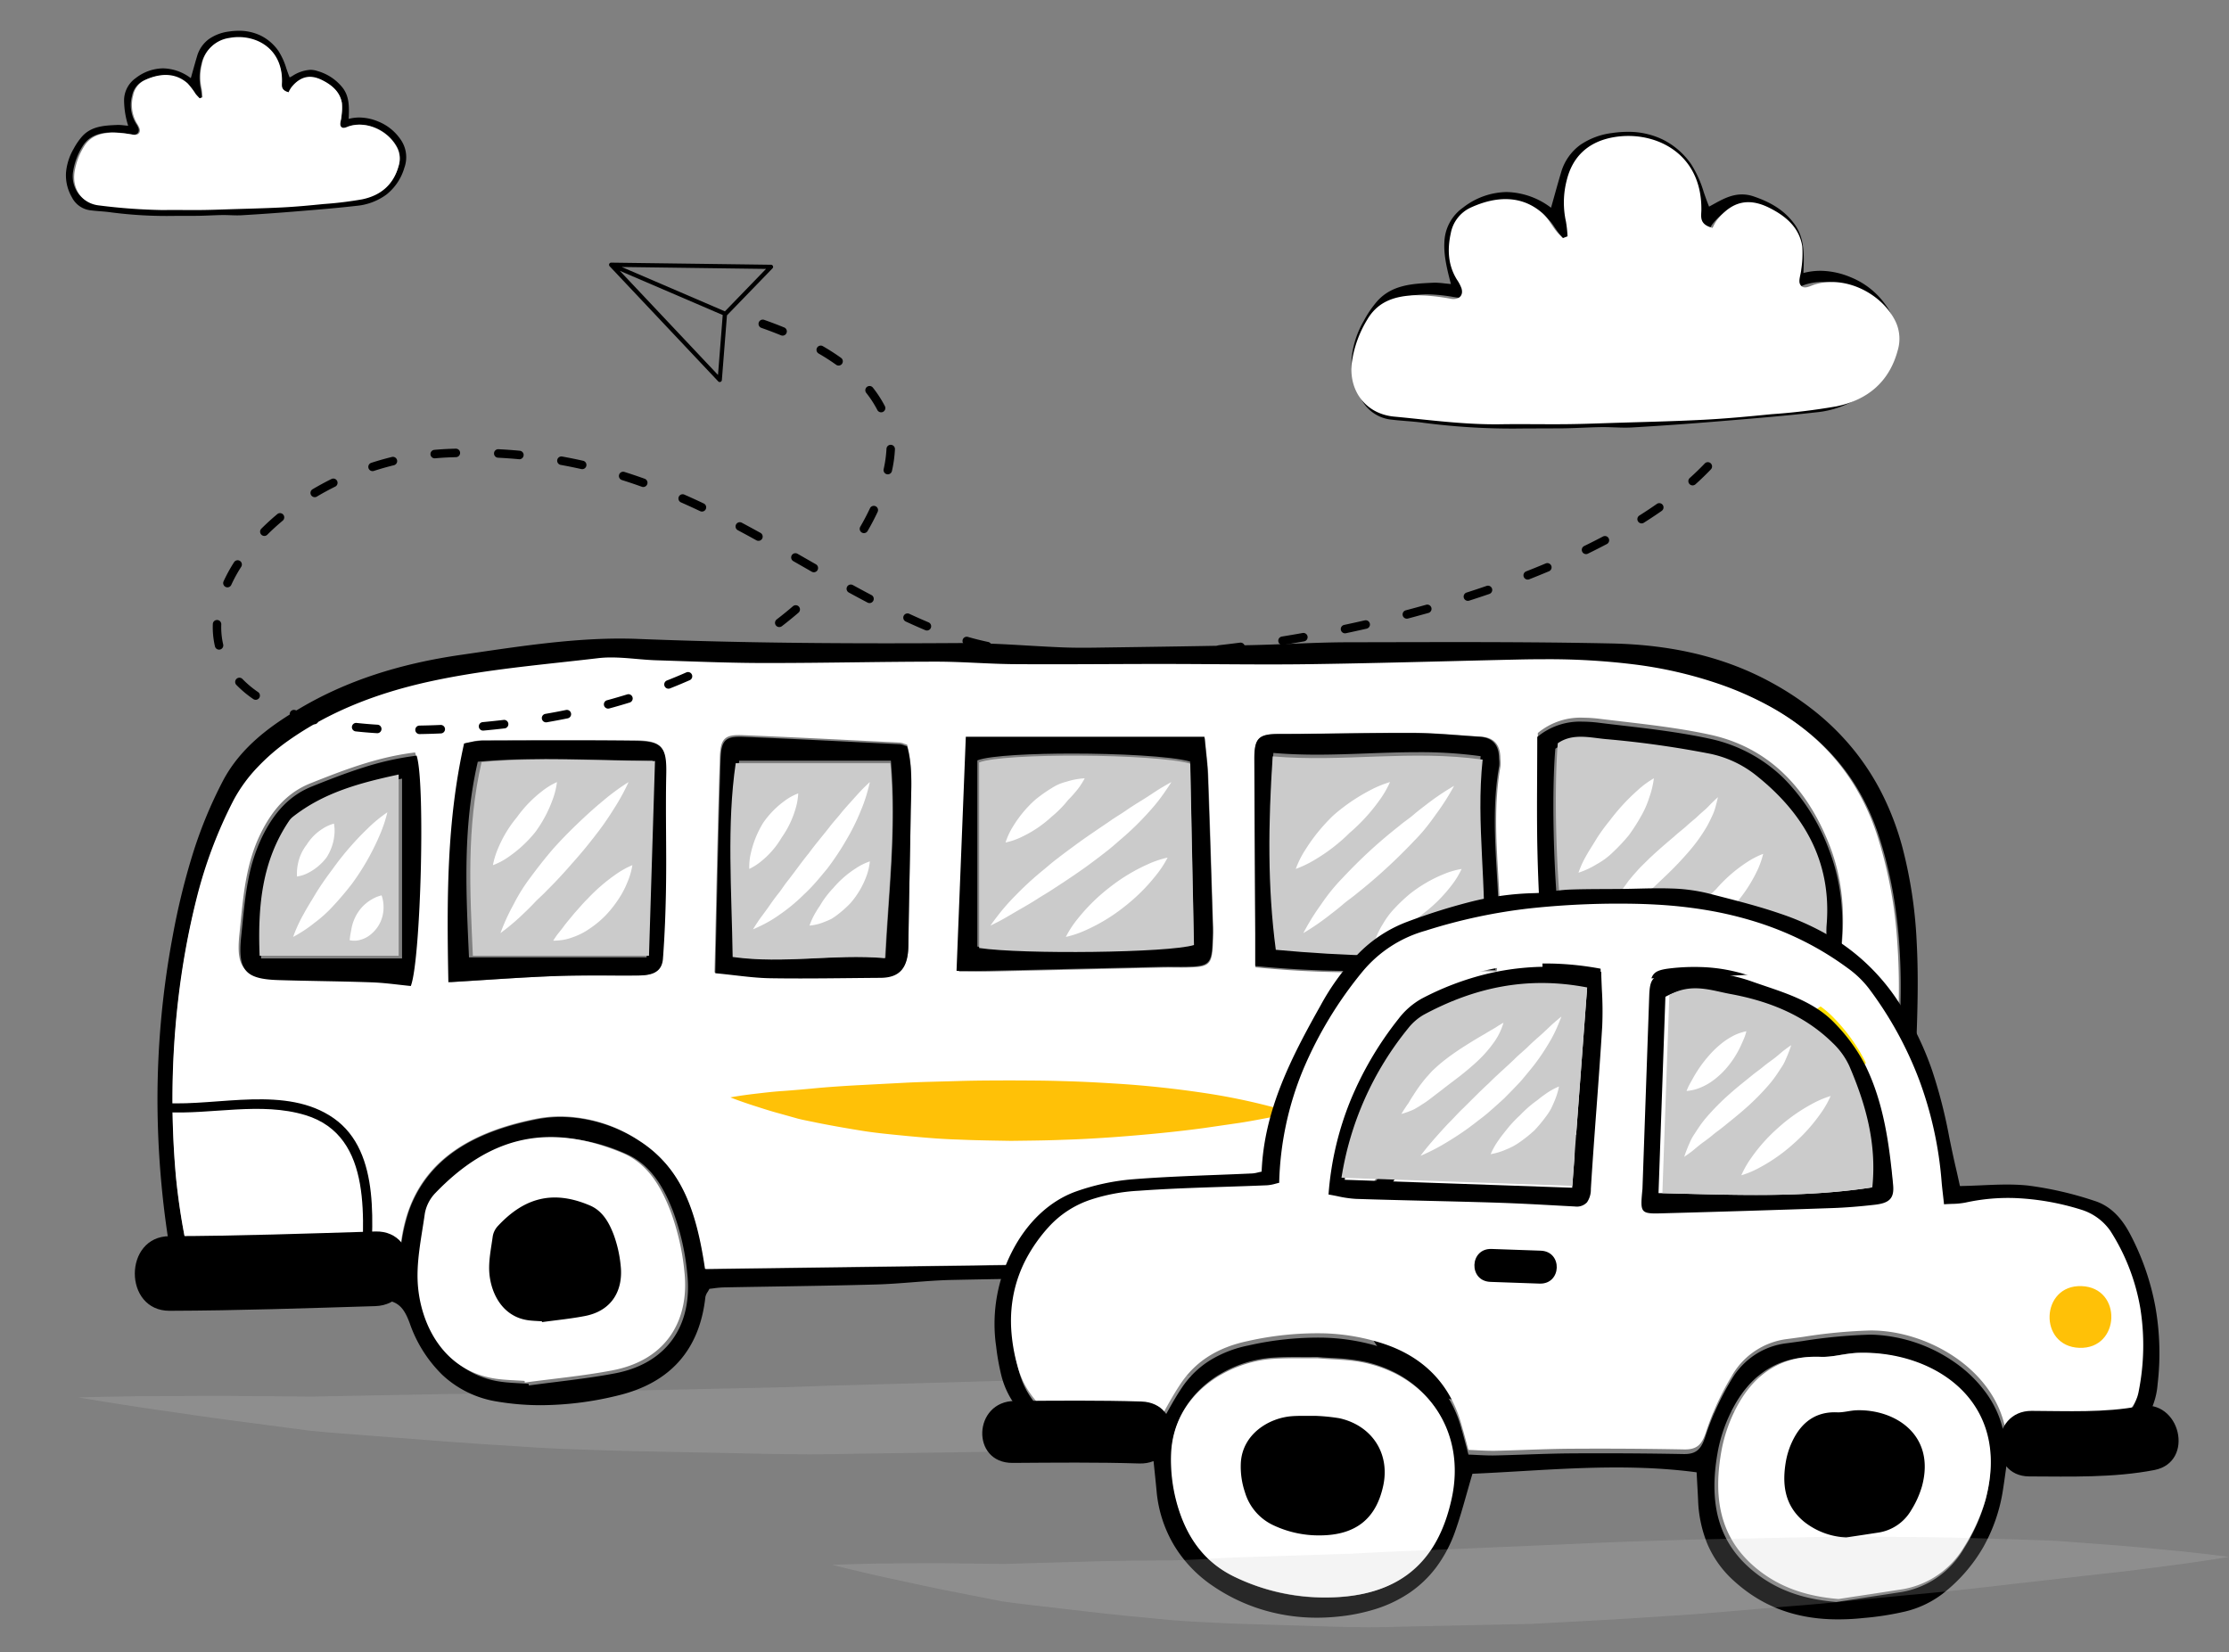
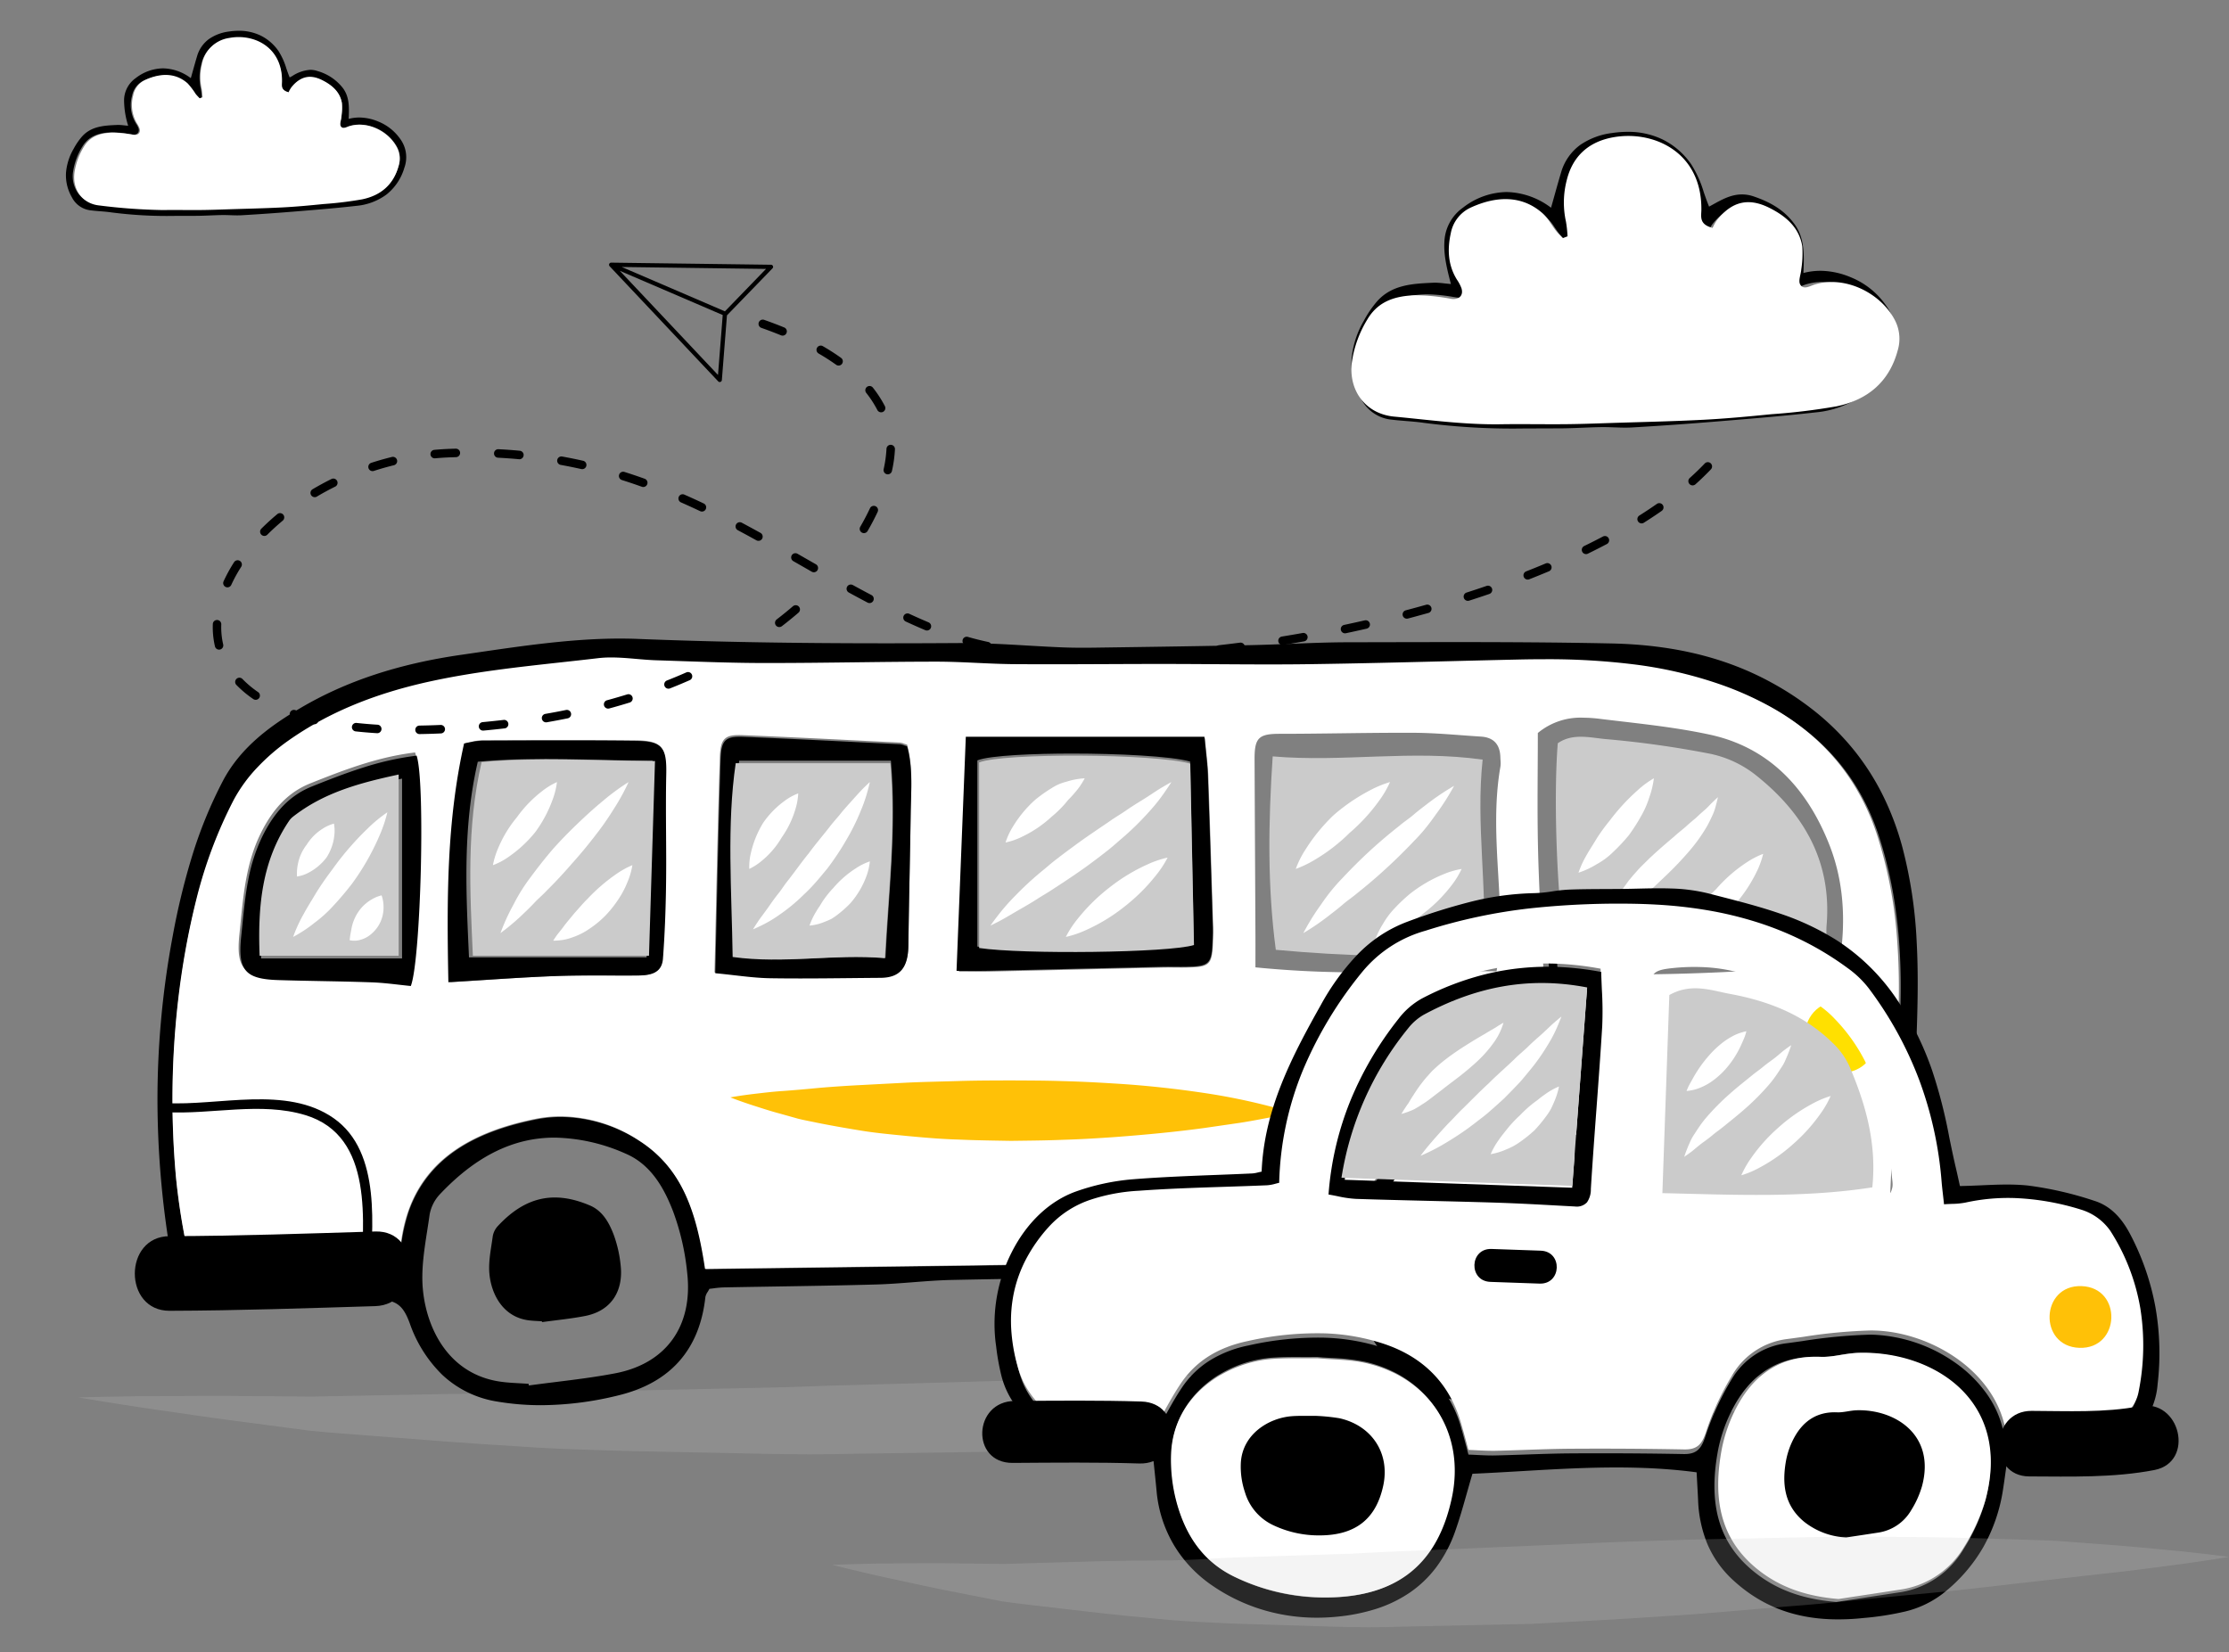
<svg xmlns="http://www.w3.org/2000/svg" width="541" height="401" viewBox="0 0 541 401">
  <rect x="0" y="0" width="541" height="401" fill="#808080" stroke="none" />
  <defs>
    <clipPath id="clip-path">
      <rect id="Rectangle" width="541" height="401" fill="none" />
    </clipPath>
    <clipPath id="clip-path-2">
      <path id="Clip_2" data-name="Clip 2" d="M0,0H462V20.033H0Z" transform="translate(0 0.134)" fill="none" />
    </clipPath>
    <clipPath id="clip-path-3">
      <path id="Clip_24" data-name="Clip 24" d="M0,0H43.531V18.206H0Z" transform="translate(0.842 0.428)" fill="none" />
    </clipPath>
    <clipPath id="clip-path-4">
      <path id="Clip_2-2" data-name="Clip 2" d="M0,0H138.3V75.211H0Z" transform="translate(0 0.789)" fill="none" />
    </clipPath>
    <clipPath id="clip-path-5">
      <path id="Clip_2-3" data-name="Clip 2" d="M0,0H82.58V44.931H0Z" transform="translate(0 0.471)" fill="none" />
    </clipPath>
  </defs>
  <g id="Illustration" clip-path="url(#clip-path)">
    <g id="Group_2" data-name="Group 2" transform="translate(16)">
      <g id="Group_4" data-name="Group 4" transform="translate(3)">
        <g id="Group_92" data-name="Group 92" transform="translate(0 155)">
          <g id="Group_3" data-name="Group 3" transform="translate(0 177.833)">
            <path id="Clip_2-4" data-name="Clip 2" d="M0,0H462V20.033H0Z" transform="translate(0 0.134)" fill="none" />
            <g id="Group_3-2" data-name="Group 3" clip-path="url(#clip-path-2)">
              <path id="Fill_1" data-name="Fill 1" d="M0,6.231,5.216,6.1c3.4-.037,8.386-.2,14.72-.193,6.34-.026,14.037-.109,22.856.006q6.616.048,14.049.112c4.931-.1,10.115-.2,15.522-.3C83.169,5.5,94.855,5.263,107.19,5.26c6.16.04,12.518-.184,19.02-.438,6.5-.274,13.136-.343,19.883-.51q10.125-.22,20.552-.447c6.939-.1,13.979-.5,21.069-.634,14.18-.4,28.586-.807,42.992-1.216C245.13,1.59,259.554,1.135,273.76.864,287.954.5,301.968.446,315.514.213S342.156-.046,354.6.063c12.436.026,24.2.268,35.057.513,5.428.13,10.626.179,15.574.363l14.058.706c8.822.4,16.507.928,22.836,1.328,6.329.369,11.3.815,14.682,1.052L462,4.465l-5.19.556c-3.385.314-8.348.876-14.659,1.389-6.314.544-13.973,1.247-22.757,1.85-8.781.668-18.686,1.417-29.492,2.238-10.806.85-22.51,1.746-34.888,2.463-12.378.758-25.448,1.806-38.968,2.463-13.526.712-27.479,1.668-41.714,2.2-14.217.66-28.673,1.152-43.126,1.662-14.479.21-28.958.415-43.213.619-14.241.392-28.3-.21-41.888-.409-6.793-.158-13.474-.225-20.011-.487-6.535-.2-12.927-.421-19.174-.893-12.486-.74-24.262-1.671-35.115-2.529-5.425-.452-10.632-.763-15.557-1.276-4.9-.648-9.557-1.262-13.927-1.835-8.746-1.109-16.356-2.256-22.629-3.16C13.418,8.441,8.5,7.594,5.146,7.084L0,6.231" transform="translate(-0.001 0.134)" fill="#cbcbcb" opacity="0.2" />
            </g>
          </g>
          <path id="Fill_4" data-name="Fill 4" d="M93.1,186.083a63.616,63.616,0,0,1-10.671-.888,25.172,25.172,0,0,1-13.287-6.474,32.344,32.344,0,0,1-7.912-12.541c-1.382-3.742-2.869-5.642-7.164-5.642-.105,0-.215,0-.325,0-3.372.073-6.94.107-11.23.107-3.357,0-6.754-.021-10.04-.041h-.111c-3.28-.021-6.671-.042-10.07-.042-3.057,0-5.766.018-8.284.054-.434.006-.815.009-1.167.009-3.117,0-5.182-.235-6.513-1.437-1.368-1.235-2-3.483-2.63-6.947a226.54,226.54,0,0,1-3.689-40,215.741,215.741,0,0,1,3.692-40A170.567,170.567,0,0,1,8.38,52.9a107.351,107.351,0,0,1,7.528-18.39c4.447-8.423,12.042-13.673,18.886-17.7C45.756,10.359,58.454,6.153,73.612,3.961c1.346-.194,2.768-.4,3.911-.57C88.921,1.724,100.706,0,112.251,0c1.467,0,2.925.028,4.332.084C134.841.81,154.01,1.149,176.91,1.149c5.647,0,11.488-.02,17.858-.062l.778,0c5.157,0,10.4.3,15.473.6,2.813.163,5.721.332,8.585.447,1.554.063,3.2.093,5.039.093,1.027,0,2.136-.01,3.391-.029l2.51-.036c11.465-.163,23.319-.331,34.994-.574,3.219-.067,6.493-.2,9.658-.321,4.522-.179,9.194-.363,13.789-.37q4.273-.007,8.547-.017h.254c5.539-.012,11.267-.025,16.932-.025,10.459,0,24.25.038,38.176.331,15.093.317,27.823,3.436,38.92,9.535A72.474,72.474,0,0,1,402.9,18.164a61.6,61.6,0,0,1,9,9.087,60.238,60.238,0,0,1,6.887,10.815A68.366,68.366,0,0,1,423.527,50.7a110.5,110.5,0,0,1,3.456,22.881c.427,7.844.238,15.719-.029,23.06-.128,3.546-.253,7.151-.374,10.638l0,.063v.039c-.29,8.375-.59,17.036-.955,25.548-.181,4.045-.54,8.331-1.13,13.487a7.614,7.614,0,0,1-2.182,5.068c-1.2,1.055-2.943,1.572-5.343,1.581-5.032.017-10.442.024-17.028.024-4.253,0-8.576,0-12.757-.006s-8.5-.006-12.756-.006H362.872c-.3,1.7-.538,3.265-.768,4.775a64.647,64.647,0,0,1-1.607,8.262c-1.668,5.8-4.55,10.134-8.812,13.254-4.243,3.106-9.756,4.938-16.857,5.6-3.85.359-7.791.452-11.6.543l-.481.011c-.294.007-.593.01-.888.01a29.9,29.9,0,0,1-18.288-5.78c-4.968-3.7-8.927-9.09-11.766-16.023a43.284,43.284,0,0,1-1.39-4.242l0-.011c-.223-.763-.453-1.552-.719-2.4-.66-.139-1.321-.316-2.02-.5a19.623,19.623,0,0,0-4.594-.844c-17.133-.324-31.547-.542-46.2-.551h-1.186c-12.705,0-26.332.158-42.882.5-3.161.066-6.372.316-9.477.557-2.921.227-5.938.462-8.914.544-8.1.23-16.337.363-24.3.491h-.007c-4.151.067-8.443.136-12.665.218a21.464,21.464,0,0,0-2.388.215c-.356.046-.724.093-1.09.131-.132.262-.277.5-.418.732a3.32,3.32,0,0,0-.565,1.268c-1.394,12.732-8.459,20.751-21,23.834A79.33,79.33,0,0,1,93.1,186.083Zm3.286-64.949h0c-9.968,0-19.05,4.475-27.765,13.679a9.707,9.707,0,0,0-2.558,4.988c-.178,1.3-.386,2.626-.586,3.91-.742,4.759-1.51,9.676-1.041,14.39.93,9.521,6.3,20.362,18.589,22.236,1.591.245,3.233.335,4.821.422.735.04,1.493.081,2.241.138l.01.07c.016.107.033.217.045.327,2.186-.3,4.412-.577,6.565-.844,4.751-.589,9.663-1.2,14.432-2.115,12.35-2.374,18.871-11.462,17.443-24.312a59.492,59.492,0,0,0-3.5-15.173c-1.975-5.02-5.065-11.13-11.486-13.843a44.018,44.018,0,0,0-17.208-3.874Zm236.5,1.178c-.184,0-.373,0-.559.006-4.562.1-9.2.394-13.68.682l-1.865.12c-8.547.55-14.768,5.067-18.491,13.426a51.679,51.679,0,0,0-2.842,9.628c-.332,1.466-.674,2.981-1.068,4.451.4,16.807,11.675,29.384,26.821,29.9.593.02,1.208.031,1.826.031a116.574,116.574,0,0,0,15.365-1.379c.817-.11,1.661-.223,2.489-.332,7.266-.954,12.4-5.406,15.26-13.232,4.247-11.633,2.366-23.145-5.59-34.216A20.737,20.737,0,0,0,332.886,122.312ZM20.46,155.183c4.964,0,9.882.187,14.639.368l.139.005c4.694.178,9.545.363,14.285.363,3.4,0,6.455-.093,9.337-.285a44.814,44.814,0,0,1,2.047-16.311,29.416,29.416,0,0,1,6.94-11.284c5.411-5.456,13.293-9.158,24.1-11.316a30.84,30.84,0,0,1,6.03-.593,35.44,35.44,0,0,1,19.205,5.943A30.1,30.1,0,0,1,128.489,135.5a49.318,49.318,0,0,1,2.827,8.423c.653,2.64,1.208,5.551,1.745,9.16,26.821-.357,53.825-.718,79.939-1.068l1.494-.02q37.854-.507,75.675-1.011c.042-.22.092-.439.139-.651a9.352,9.352,0,0,0,.24-1.384c1.071-16.705,10.2-27.312,26.39-30.672l.92-.193a40.2,40.2,0,0,1,4.67-.8c1.964-.174,3.861-.262,5.637-.262,6.421,0,11.738,1.114,16.257,3.405a26.329,26.329,0,0,1,6.649,4.808,31.669,31.669,0,0,1,5.436,7.368,44.279,44.279,0,0,1,4.127,11.284c.862,3.784,2.437,5.126,6.017,5.126h.172c6.868-.074,14.126-.107,23.535-.107,4.571,0,9.269.008,13.811.015h.182c4.676.008,9.511.016,14.348.016.31-1.525.63-2.871.94-4.173a38.76,38.76,0,0,0,1.213-6.744c.361-6.659.632-13.436.893-19.989v-.047c.3-7.4.6-15.043,1.037-22.558,1.077-18.478-.462-33.443-4.842-47.1-5.717-17.831-18.273-29.9-38.385-36.911C367.59,7.247,354.465,5.386,337,5.386c-2.1,0-4.255.026-6.594.078-5.533.123-11.158.263-16.6.4h-.059c-11.059.275-22.494.56-33.743.717-3.029.042-6.269.062-9.9.062-4.405,0-8.885-.03-13.216-.059h-.021c-4.254-.028-8.653-.058-12.98-.059-4.5,0-9.073.02-13.494.039h-.024c-4.415.019-8.98.039-13.47.039-3.092,0-5.876-.009-8.51-.028-3.052-.021-6.156-.164-9.158-.3-3.256-.151-6.617-.306-9.925-.306h-.091c-6.695,0-13.5.086-20.082.165h-.006c-6.761.081-13.753.165-20.628.165h-1.082c-6.707,0-13.527-.237-20.122-.461-1.982-.068-4.027-.137-6.059-.2-1.615-.052-3.264-.195-4.86-.333-2.006-.174-4.078-.354-6.1-.354a26.863,26.863,0,0,0-3.155.171c-3,.354-6.062.689-9.018,1.012-10.436,1.142-21.227,2.322-31.75,4.6-13.7,2.969-24.985,7.659-34.5,14.34A42.824,42.824,0,0,0,18.527,39.51C9.774,56.176,6.705,74.363,5.01,88.346a209.535,209.535,0,0,0-.489,42.443,159.27,159.27,0,0,0,2.59,16.858v.007c.491,2.59,1,5.267,1.454,7.972C12.234,155.328,16.125,155.183,20.46,155.183Z" transform="translate(19.212 0)" />
          <path id="Fill_6" data-name="Fill 6" d="M45.779,151.25c-4.747,0-9.6-.185-14.295-.364l-.11,0c-4.747-.181-9.655-.368-14.62-.368-4.334,0-8.22.144-11.881.442-.455-2.713-.963-5.4-1.455-8v-.006A160.273,160.273,0,0,1,.83,126.073a210.806,210.806,0,0,1,.488-42.521A192.384,192.384,0,0,1,5.854,58.428a110.1,110.1,0,0,1,8.97-23.8,36.435,36.435,0,0,1,5.79-7.96,49.7,49.7,0,0,1,7.526-6.5C37.643,13.471,48.915,8.772,62.6,5.8,73.113,3.511,83.891,2.329,94.313,1.185c2.955-.324,6.01-.659,9.016-1.015A26.9,26.9,0,0,1,106.473,0c2.016,0,4.087.18,6.089.353,1.6.138,3.246.281,4.863.333,2.026.063,4.065.133,6.037.2,6.593.226,13.411.459,20.117.463h1.078c6.87,0,13.855-.084,20.611-.166h.015c6.571-.079,13.367-.161,20.051-.165h.089c3.3,0,6.662.156,9.911.307h.005c3,.139,6.1.283,9.148.3,2.667.019,5.492.028,8.636.028,4.5,0,9.029-.019,13.414-.038h.039c4.384-.018,8.917-.037,13.374-.037,4.35,0,8.773.029,13.051.057h.059c4.269.028,8.683.057,13.024.057,3.653,0,6.906-.02,9.947-.063,11.251-.157,22.686-.442,33.745-.719,5.436-.136,11.052-.276,16.6-.4,2.331-.053,4.48-.078,6.571-.078a169.034,169.034,0,0,1,21.54,1.225,102.426,102.426,0,0,1,20.989,4.82,78.1,78.1,0,0,1,12.776,5.727,59.142,59.142,0,0,1,10.879,7.872A51.959,51.959,0,0,1,407.774,30.4a56.232,56.232,0,0,1,6.053,13.062,107.363,107.363,0,0,1,4.623,23.378,160.458,160.458,0,0,1,.217,23.807c-.439,7.553-.745,15.24-1.042,22.673v.007c-.261,6.554-.532,13.331-.891,19.991a38.865,38.865,0,0,1-1.216,6.784c-.308,1.3-.626,2.638-.935,4.153-4.933,0-9.971-.009-14.415-.016-4.327-.007-9.232-.016-13.892-.016-9.405,0-16.657.033-23.515.107h-.172a5.873,5.873,0,0,1-4.121-1.22,7.132,7.132,0,0,1-1.891-3.912,44.323,44.323,0,0,0-4.122-11.308c-5.7-10.5-14.958-15.608-28.308-15.608-1.776,0-3.673.089-5.637.263a39.825,39.825,0,0,0-4.672.8l-.069.015-.84.176c-16.178,3.366-25.3,13.992-26.366,30.729a8.959,8.959,0,0,1-.237,1.38v.006c-.048.213-.1.434-.14.653-25.371.339-51.155.685-76.089,1.019l-.877.012q-39.9.536-79.978,1.071c-2.051-13.8-5.535-24.36-15.872-31.064a35.329,35.329,0,0,0-19.184-5.954,30.735,30.735,0,0,0-6.025.595c-23.424,4.694-33.925,17.081-33.046,38.983C52.228,151.157,49.175,151.25,45.779,151.25Zm13.1-128.189c-8.826,1.056-16.729,4.018-25.41,7.493C28.253,32.643,24.39,36.565,21.309,42.9c-3.338,6.86-4.077,14.3-4.791,21.493-.086.861-.182,1.837-.281,2.776-.46,4.38-.115,6.778,1.193,8.276s3.564,2.143,7.833,2.275c3.447.106,6.953.175,10.343.241h.014c4.048.079,8.234.161,12.357.308,2.263.081,4.527.34,6.717.59.957.109,1.857.212,2.774.3,1.264-3.264,2.127-16.391,2.42-27.952.162-6.383.166-12.6.013-17.5-.17-5.43-.524-9.11-1.025-10.643h0Zm36.556-3.037c-5.323,0-10.731.019-15.961.038l-.579,0-3.49.012a14.216,14.216,0,0,0-2.809.389c-.454.093-.923.189-1.4.268-4.152,18.85-4.163,37.457-3.767,58.081,2.732-.165,5.415-.339,8.009-.508h.014c6.008-.391,11.682-.761,17.4-.978,3.473-.132,6.877-.149,9.748-.149,1.2,0,2.4,0,3.554.007h.035c1.137,0,2.348.007,3.54.007,1.042,0,1.964,0,2.818-.008,3.053-.018,6.056-.348,6.337-4.094.416-5.594.66-11.629.747-18.449.049-3.947.022-7.959,0-11.84-.031-4.742-.063-9.64.041-14.456.073-3.32-.119-5.484-1.319-6.725-1.014-1.048-2.708-1.472-6.042-1.511C107.222,20.051,101.86,20.024,95.432,20.024Zm42.035-1.186c-3.541,0-4.493,1.116-4.633,5.427-.39,12.217-.659,24.28-.945,37.052l0,.131c-.109,4.884-.222,9.933-.343,15.014,1.64.158,3.174.334,4.656.5,3.051.35,5.93.681,8.756.722,2.249.035,4.62.051,7.247.051,4.095,0,8.259-.042,12.286-.082h.027c2.383-.024,4.846-.049,7.306-.065,4.694-.035,6.723-2.386,6.785-7.861.07-5.835.186-11.769.3-17.507V52.2c.093-4.734.189-9.63.259-14.464.014-1.03.045-2.08.074-3.094v-.01c.13-4.484.265-9.12-.947-13.458-.32-.1-.584-.188-.8-.262a3.508,3.508,0,0,0-.964-.249l-7.724-.383c-9.974-.5-20.287-1.01-30.436-1.423C138.041,18.844,137.745,18.837,137.467,18.837ZM342.332,14.62h0a16.183,16.183,0,0,0-10.957,3.718c0,2.788-.016,5.651-.031,8.421v.006h0c-.036,6.485-.073,13.19.083,19.82.158,6.75.516,13.611.863,20.247l0,.095c.148,2.842.3,5.78.437,8.672,2.572.851,10.322,1.34,21.261,1.34,15.932,0,38.442-1.065,50.643-3.1,1.655-10.378.826-19.891-2.462-28.275-5.839-14.885-15.6-23.908-29.014-26.818-7.06-1.532-14.39-2.391-21.479-3.221-1.7-.2-3.465-.406-5.2-.619a33.721,33.721,0,0,0-4.143-.283Zm-43.848,3.662c-4.957,0-9.994.065-14.865.127s-9.91.127-14.869.127c-2.386,0-4.053.19-4.993,1.134-.827.831-1.145,2.239-1.132,5.021.039,8.684.084,17.473.128,25.973v.022q.043,8.363.084,16.725c.008,1.7.006,3.4,0,5.194v.083c0,.821,0,1.662,0,2.533a248.62,248.62,0,0,0,26.743,1.2c4.54,0,9.157-.065,13.621-.128h.053c4.466-.063,9.085-.128,13.683-.128,1.555,0,3,.007,4.428.022.108-.765.233-1.5.353-2.207a31.457,31.457,0,0,0,.522-4.16c.2-5.6-.136-11.288-.459-16.793-.511-8.712-1.039-17.719.524-26.576a6.425,6.425,0,0,0,.014-1.511V24.93c-.014-.2-.028-.414-.034-.619-.056-3.192-1.638-4.906-4.7-5.1-1.562-.1-3.15-.216-4.686-.331h-.013c-3.789-.282-7.707-.573-11.562-.594C300.416,18.284,299.46,18.282,298.484,18.282ZM193.11,19.617c-.6,15.245-1.4,35.46-2.236,56.633.835,0,1.69,0,2.444.009h.087c.744,0,1.513.008,2.261.008,1.129,0,2.059-.009,2.927-.029,7.584-.167,15.519-.353,22.52-.518,6.322-.148,12.856-.3,19.282-.446.422-.009.88-.014,1.4-.014s1.054,0,1.525.008c.547,0,1.04.009,1.548.009.442,0,.837,0,1.209-.01,3-.05,4.48-.221,5.339-1.1s1.046-2.424,1.144-5.55l.008-.263c.026-.85.053-1.728.03-2.59q-.132-4.206-.262-8.412v-.017c-.29-9.361-.589-19.041-.933-28.562-.07-1.846-.263-3.672-.487-5.788-.113-1.064-.229-2.161-.341-3.368H193.11Z" transform="translate(22.871 4.583)" fill="#fff" />
-           <path id="Fill_8" data-name="Fill 8" d="M25.986,59.188c-2.374-.176-4.769-.2-7.114-.551C6.7,56.809,1.1,46.2.146,36.615c-.6-5.941.8-12.108,1.639-18.127a9.626,9.626,0,0,1,2.577-4.94C17.523-.119,31.7-3.618,49.668,3.836c6.156,2.558,9.313,8.069,11.57,13.71a58.084,58.084,0,0,1,3.526,15.027c1.278,11.3-3.834,21.485-17.571,24.077-6.983,1.319-14.1,1.978-21.15,2.933-.018-.133-.038-.263-.059-.4" transform="translate(82.337 121)" fill="#fff" />
          <path id="Fill_10" data-name="Fill 10" d="M12.81,30.051c-1.168-.088-2.349-.1-3.508-.279-6-.929-8.759-6.318-9.23-11.184-.295-3.011.4-6.148.809-9.2a4.9,4.9,0,0,1,1.272-2.5C8.64-.061,15.627-1.837,24.485,1.948c3.034,1.3,4.589,4.1,5.7,6.96a30.215,30.215,0,0,1,1.74,7.631c.63,5.737-1.893,10.909-8.664,12.228-3.442.665-6.947,1-10.424,1.483-.009-.067-.017-.135-.029-.2" transform="translate(99.719 135.667)" />
          <path id="Fill_12" data-name="Fill 12" d="M0,28.072c1.264-4.671,1.951-9.6,3.914-13.96C7.4,6.35,13.445,1.373,22.417.8,27.6.474,32.787.113,37.973.006A20.828,20.828,0,0,1,56.212,9.011c7.545,10.4,10.111,21.668,5.594,33.925-2.589,7.02-7.4,12.1-15.271,13.118C40,56.9,33.384,57.942,26.841,57.72,11.354,57.193.387,44.37,0,28.072" transform="translate(312.879 121.917)" fill="#fff" />
          <path id="Fill_14" data-name="Fill 14" d="M0,14.257A47.181,47.181,0,0,1,1.957,7.168C3.7,3.222,6.724.693,11.209.4,13.8.235,16.395.053,18.987,0A10.334,10.334,0,0,1,28.1,4.572c3.771,5.286,5.058,11.009,2.8,17.234-1.293,3.565-3.7,6.146-7.635,6.669a60.542,60.542,0,0,1-9.849.843C5.679,29.054.192,22.535,0,14.257" transform="translate(329.347 136.583)" />
-           <path id="Fill_16" data-name="Fill 16" d="M22.663,62.333c-10.929,0-18.671-.488-21.242-1.34-.136-2.881-.288-5.8-.436-8.633C.636,45.677.276,38.768.114,31.969-.042,25.353,0,18.663.033,12.193.048,9.407.065,6.525.065,3.719A16.149,16.149,0,0,1,11.011,0a33.713,33.713,0,0,1,4.142.283C16.88.5,18.636.7,20.334.9c7.091.831,14.423,1.69,21.486,3.224a36.518,36.518,0,0,1,18.039,9.6A48.381,48.381,0,0,1,70.812,30.95c3.288,8.383,4.116,17.9,2.463,28.279C61.083,61.267,38.585,62.333,22.663,62.333ZM10.01,5.006A9.287,9.287,0,0,0,4.442,6.576C3.227,21.3,4.51,49.4,6.769,57.55c5.663.216,11.391.325,17.024.325a445.565,445.565,0,0,0,45.616-2.361c0-.785-.012-1.477-.024-2.088-.021-1.166-.038-2.085.038-3,1.177-14.336-4.485-26.211-17.308-36.3a26.487,26.487,0,0,0-10.8-5A238.305,238.305,0,0,0,16.007,5.568c-.653-.06-1.331-.145-1.986-.227A32.582,32.582,0,0,0,10.01,5.006Z" transform="translate(354.048 20.167)" />
          <path id="Fill_18" data-name="Fill 18" d="M4.808,56.834c-.779,0-1.579,0-2.353-.008-.8,0-1.627-.008-2.455-.008C.713,38.858,1.411,21.236,2.086,4.2L2.253,0h57.91c.114,1.228.232,2.342.347,3.42.224,2.108.418,3.927.486,5.766.346,9.561.648,19.282.94,28.684q.131,4.214.263,8.426c.027.852,0,1.719-.028,2.557l-.01.3c-.1,3.137-.288,4.686-1.152,5.57s-2.358,1.057-5.378,1.107c-.374.007-.774.01-1.221.01-.511,0-1.009,0-1.56-.009-.505,0-1.026-.008-1.538-.008s-.983,0-1.406.014c-6.722.15-13.543.309-20.138.463-7.207.168-14.659.342-21.988.5C6.9,56.825,5.956,56.834,4.808,56.834ZM28.12,4.077h0c-9.184,0-20.066.436-23.064,1.659V50.925c4.106.613,12.569.98,22.638.98,11.772,0,26.153-.533,29.908-1.7-.3-14.941-.612-29.777-.91-44.124V6.018C51.95,4.678,38.927,4.078,28.123,4.078Z" transform="translate(213.16 23.833)" />
-           <path id="Fill_20" data-name="Fill 20" d="M26.846,57.75A247.951,247.951,0,0,1,.218,56.559c0-.813,0-1.6,0-2.369,0-1.868,0-3.629,0-5.39L.176,41.172C.117,29.774.056,17.989,0,6.363-.01,3.6.306,2.207,1.128,1.382,2.063.442,3.724.254,6.1.254c4.937,0,9.956-.065,14.81-.127S30.784,0,35.722,0c.958,0,1.9,0,2.8.007,3.821.02,7.708.308,11.467.586,1.547.115,3.147.233,4.72.331,3.046.191,4.62,1.9,4.679,5.065.006.207.021.418.035.623a6.34,6.34,0,0,1-.014,1.5c-1.555,8.795-1.03,17.739-.522,26.389.321,5.471.653,11.127.456,16.69a31,31,0,0,1-.523,4.158c-.119.7-.241,1.415-.349,2.166-1.387-.014-2.823-.022-4.39-.022-4.62,0-9.208.065-13.645.128h-.052C35.947,57.685,31.358,57.75,26.846,57.75ZM4.622,4.843C3.368,23.885,3.6,38.41,5.366,51.938c10.54.982,19.976,1.46,28.845,1.46,7.175,0,14-.3,20.874-.923a188.771,188.771,0,0,0-.227-21.645c-.4-8.22-.821-16.72.077-25.2a107.4,107.4,0,0,0-15.372-.968c-4.09,0-8.221.151-12.217.3s-8.132.3-12.223.3C11.264,5.257,7.83,5.121,4.622,4.843Z" transform="translate(285.434 22.917)" />
-           <path id="Fill_22" data-name="Fill 22" d="M20.623,58.667c-2.63,0-5.007-.017-7.266-.052-2.816-.041-5.682-.371-8.715-.719-1.48-.17-3.01-.346-4.642-.5.12-5.069.233-10.1.342-14.97C.627,29.659.9,17.607,1.288,5.4,1.424,1.111,2.372,0,5.9,0c.277,0,.572.007.9.02,10.176.416,20.518.93,30.519,1.427l7.475.37a3.555,3.555,0,0,1,.967.25c.224.078.476.166.787.259,1.208,4.33,1.073,8.96.942,13.437-.029,1-.06,2.042-.074,3.061-.069,4.8-.164,9.685-.256,14.407-.111,5.722-.226,11.638-.3,17.46-.065,5.452-2.086,7.793-6.758,7.827-2.352.016-4.745.04-7.058.064C28.972,58.624,24.762,58.667,20.623,58.667ZM5.806,5.82C4.135,17.612,4.47,29.659,4.825,42.413c.1,3.586.2,7.294.257,10.984A70.011,70.011,0,0,0,15,54.03c3.258,0,6.554-.158,9.741-.311s6.478-.311,9.732-.311c2.487,0,4.723.091,6.835.279.207-4.183.489-8.345.761-12.37.813-12.005,1.58-23.345.55-35.5Z" transform="translate(154.61 23.833)" />
+           <path id="Fill_22" data-name="Fill 22" d="M20.623,58.667c-2.63,0-5.007-.017-7.266-.052-2.816-.041-5.682-.371-8.715-.719-1.48-.17-3.01-.346-4.642-.5.12-5.069.233-10.1.342-14.97C.627,29.659.9,17.607,1.288,5.4,1.424,1.111,2.372,0,5.9,0c.277,0,.572.007.9.02,10.176.416,20.518.93,30.519,1.427l7.475.37a3.555,3.555,0,0,1,.967.25c.224.078.476.166.787.259,1.208,4.33,1.073,8.96.942,13.437-.029,1-.06,2.042-.074,3.061-.069,4.8-.164,9.685-.256,14.407-.111,5.722-.226,11.638-.3,17.46-.065,5.452-2.086,7.793-6.758,7.827-2.352.016-4.745.04-7.058.064C28.972,58.624,24.762,58.667,20.623,58.667ZM5.806,5.82C4.135,17.612,4.47,29.659,4.825,42.413A70.011,70.011,0,0,0,15,54.03c3.258,0,6.554-.158,9.741-.311s6.478-.311,9.732-.311c2.487,0,4.723.091,6.835.279.207-4.183.489-8.345.761-12.37.813-12.005,1.58-23.345.55-35.5Z" transform="translate(154.61 23.833)" />
          <path id="Fill_24" data-name="Fill 24" d="M.169,58.667C-.231,38.086-.22,19.519,3.983.706,4.47.628,4.948.531,5.409.438A14.755,14.755,0,0,1,8.246.05L11.908.038C17.244.019,22.761,0,28.189,0,34.818,0,40.349.028,45.6.088c3.389.037,5.108.464,6.131,1.522C52.929,2.85,53.122,5,53.049,8.3c-.105,4.812-.073,9.705-.042,14.438.026,3.87.052,7.871,0,11.806-.088,6.805-.335,12.826-.756,18.407-.285,3.74-3.325,4.071-6.414,4.09-.79,0-1.624.006-2.55.006-1.258,0-2.515,0-3.8-.008h-.067c-1.205,0-2.452-.007-3.678-.007-2.9,0-6.336.018-9.84.149-5.736.217-11.421.581-17.439.966-2.689.172-5.466.35-8.3.517ZM23.633,4.489h0c-6.311,0-11.5.209-16.324.657C3.734,20.6,4.419,35.84,5.082,50.573q.046,1.032.092,2.063H48.281c.359-11.529.7-22.618,1.058-34.358.135-4.4.271-8.85.41-13.387-4.387-.019-8.7-.113-12.863-.205-4.578-.1-8.9-.2-13.251-.2Z" transform="translate(89.655 24.75)" />
          <path id="Fill_26" data-name="Fill 26" d="M41.369,55.917h0c-.9-.09-1.8-.192-2.757-.3-2.191-.25-4.454-.508-6.717-.59-4.123-.148-8.315-.229-12.369-.308-3.381-.066-6.877-.133-10.316-.239-4.265-.132-6.532-.79-7.825-2.271S-.265,48.324.194,43.959c.1-.929.192-1.87.282-2.78.357-3.588.727-7.3,1.416-10.882A41.671,41.671,0,0,1,5.26,19.771C8.333,13.462,12.19,9.553,17.4,7.469c4.1-1.638,8.125-3.218,12.294-4.538A71.008,71.008,0,0,1,42.777,0c1.181,3.607,1.282,17.368,1.011,28.056-.293,11.523-1.154,24.606-2.419,27.861ZM39.241,5.575h0C29.958,7.53,20.982,9.781,13.211,15.76a4.7,4.7,0,0,0-.967,1.033c-7.07,10.3-7.64,21.675-7.2,32.434h34.2V5.575Z" transform="translate(39.339 28.417)" />
          <path id="Fill_28" data-name="Fill 28" d="M65.7,50.792A443.644,443.644,0,0,1,2.8,52.84C.506,44.541-.737,16.193.468,1.579,4.056-.927,8.259.213,12.081.566A239.978,239.978,0,0,1,37.494,4.138,26.613,26.613,0,0,1,48.34,9.164C60.017,18.367,67,30.082,65.719,45.672c-.117,1.419-.015,2.855-.015,5.12" transform="translate(358.622 23.833)" fill="#cbcbcb" />
          <path id="Fill_30" data-name="Fill 30" d="M0,46.69V1.654C5.727-.694,42.7-.49,51.242,1.934c.3,14.5.6,29.315.9,44.035-6.056,1.9-41.614,2.3-52.147.721" transform="translate(218.65 28.417)" fill="#cbcbcb" />
          <path id="Fill_32" data-name="Fill 32" d="M.8.181C18,1.65,34.389-1.468,51.758.964c-1.691,15.723,1.2,31.033.152,46.7-17.284,1.538-33.584,1-50.353-.535C-.476,31.806-.286,16.482.8.181" transform="translate(289.093 28.417)" fill="#cbcbcb" />
          <path id="Fill_34" data-name="Fill 34" d="M38.835,0c1.414,16.16-.514,31.2-1.337,47.327C25.087,46.257,13.047,48.768.556,47.04.308,30.765-.9,15.027,1.294,0Z" transform="translate(158.269 30.25)" fill="#cbcbcb" />
          <path id="Fill_36" data-name="Fill 36" d="M44.828.4c-.5,16.336-.966,31.524-1.456,47.269H.623C-.065,32.158-.967,16.656,2.741.651,16.292-.607,29.921.334,44.828.4" transform="translate(95.145 29.333)" fill="#cbcbcb" />
          <path id="Fill_38" data-name="Fill 38" d="M33.85,44H.1C-.383,31.835.7,20.994,7.209,11.308a4.663,4.663,0,0,1,.954-1.042C15.7,4.342,24.5,2.013,33.85,0Z" transform="translate(43.913 33)" fill="#cbcbcb" />
          <path id="Fill_42" data-name="Fill 42" d="M8.691,17.417c11.58,0,11.6-17.417,0-17.417-11.577,0-11.6,17.417,0,17.417" transform="translate(419.002 88)" fill="#ffe000" />
          <path id="Fill_44" data-name="Fill 44" d="M0,4.119s2.184-.428,5.974-.874c1.894-.211,4.2-.513,6.825-.681,2.634-.188,5.606-.449,8.78-.757C24.763,1.534,28.2,1.3,31.8,1.121c3.633-.194,7.464-.393,11.426-.6C47.2.34,51.277.273,55.46.144S63.865.015,68.1,0c4.255.026,8.51.023,12.7.173,4.185.1,8.33.323,12.335.572,8,.475,15.507,1.347,21.914,2.309A151.853,151.853,0,0,1,130.5,6.176c3.709.921,5.815,1.617,5.815,1.617s-2.161.581-5.908,1.3c-1.87.349-4.142.8-6.741,1.2l-8.71,1.265c-6.381.874-13.8,1.608-21.786,2.2-3.991.276-8.1.531-12.315.651-4.206.179-8.478.205-12.75.261-4.29-.073-8.583-.123-12.8-.317-4.214-.114-8.391-.49-12.413-.866-4.037-.4-7.888-.745-11.609-1.376-3.709-.6-7.194-1.229-10.395-1.869-1.595-.346-3.137-.61-4.572-.986L12.265,8.121C9.718,7.449,7.514,6.707,5.7,6.135,2.062,4.958,0,4.119,0,4.119" transform="translate(158.269 107.25)" fill="#ffc107" />
          <path id="Fill_46" data-name="Fill 46" d="M8.438,19.25c16.639-.051,33.284-.628,49.915-1.132C69.57,17.777,69.619-.336,58.353,0,41.722.509,25.077,1.086,8.438,1.137c-11.24.033-11.261,18.146,0,18.113" transform="translate(13.723 143.917)" />
          <path id="Fill_48" data-name="Fill 48" d="M8.381,18.333c19.724-.23,39.447-.828,59.168-.9C78.716,17.4,78.739-.038,67.549,0,47.828.07,28.1.668,8.381.9c-11.161.128-11.19,17.565,0,17.435" transform="translate(376.919 138.417)" />
          <path id="Fill_50" data-name="Fill 50" d="M.011,1.056C1.232,15,.425,28.962.354,42.936a1.03,1.03,0,1,0,2.058,0C2.483,28.959,3.29,15,2.069,1.056c-.121-1.4-2.182-1.414-2.058,0" transform="translate(356.792 77)" />
          <path id="Fill_52" data-name="Fill 52" d="M1.052,3.118c11.136.634,23.083-2.587,33.971.731,16.732,5.1,14.026,26.134,13.462,40.008-.058,1.415,2.131,1.412,2.189,0,.5-12.373,2.974-31.026-8.827-39.277-11.442-8-27.929-2.93-40.8-3.664-1.4-.079-1.4,2.123,0,2.2" transform="translate(20.127 111.833)" />
          <path id="Fill_54" data-name="Fill 54" d="M30.19,0s-.148.736-.489,1.974a13.135,13.135,0,0,1-.733,2.188c-.378.828-.815,1.781-1.371,2.791A40.35,40.35,0,0,1,23.2,13.119a83.182,83.182,0,0,1-5.823,6.1l-3.012,2.858q-.716.714-1.464,1.374c-.39.294-.928.929-1.371,1.365-.911.981-1.889,1.856-2.712,2.719A29.825,29.825,0,0,1,6.3,29.916c-.844.745-1.656,1.377-2.372,1.922a19.872,19.872,0,0,1-2.083,1.2c-1.176.606-1.845.88-1.845.88s.39-.675,1.074-1.738c.338-.511.751-1.132,1.225-1.844.41-.774.867-1.631,1.408-2.511C4.234,26.972,4.8,25.84,5.465,24.8a34.43,34.43,0,0,1,2.142-3.256c.436-.569.7-1.042,1.286-1.712.448-.554.92-1.106,1.411-1.642.954-1.123,2-2.084,3.032-3.123,2.083-1.992,4.231-3.828,6.233-5.516.94-.889,1.982-1.648,2.866-2.439.856-.808,1.766-1.521,2.549-2.2.71-.7,1.435-1.325,2.089-1.894S28.238,1.839,28.7,1.4C29.623.494,30.19,0,30.19,0" transform="translate(367.77 38.5)" fill="#fff" />
          <path id="Fill_56" data-name="Fill 56" d="M18.3,0a22.115,22.115,0,0,1-1.148,4.743,22.006,22.006,0,0,1-1.941,4.412,46.241,46.241,0,0,1-2.992,4.674,44.636,44.636,0,0,1-3.806,4.06,17.669,17.669,0,0,1-3.952,2.945A20.476,20.476,0,0,1,0,22.917,24.342,24.342,0,0,1,2.049,18.5C2.734,17.294,3.6,16,4.476,14.524a43.716,43.716,0,0,1,3.1-4.24A49.351,49.351,0,0,1,14.36,2.907,22.418,22.418,0,0,1,18.3,0" transform="translate(364.111 33.917)" fill="#fff" />
          <path id="Fill_58" data-name="Fill 58" d="M19.212,0a20.319,20.319,0,0,1-1.593,4.377,35.223,35.223,0,0,1-5.359,8.031,36.378,36.378,0,0,1-7.945,5.943A19.352,19.352,0,0,1,0,20.167a21.483,21.483,0,0,1,1.954-4.236A33.33,33.33,0,0,1,7.8,8.559a35.406,35.406,0,0,1,7.268-6.386A20.661,20.661,0,0,1,19.212,0" transform="translate(389.727 52.25)" fill="#fff" />
          <path id="Fill_60" data-name="Fill 60" d="M36.594,0a58.937,58.937,0,0,1-4.388,6.893c-.707.986-1.472,2.055-2.342,3.128a37.848,37.848,0,0,1-2.9,3.266c-2.09,2.209-4.4,4.506-6.794,6.7-2.339,2.154-4.751,4.211-7.093,6.064-1.125.972-2.365,1.774-3.385,2.659S7.655,30.389,6.7,31.119A61.376,61.376,0,0,1,0,35.75a56.571,56.571,0,0,1,4.316-6.966,46.254,46.254,0,0,1,5.261-6.479c2.067-2.209,4.357-4.491,6.725-6.671,2.319-2.125,4.73-4.144,7.07-5.983C24.5,8.682,25.722,7.912,26.765,7c1.049-.9,2.1-1.693,3.061-2.428A59.4,59.4,0,0,1,36.594,0" transform="translate(297.327 35.75)" fill="#fff" />
          <path id="Fill_62" data-name="Fill 62" d="M22.871,0a23.875,23.875,0,0,1-2.55,4.4,44.116,44.116,0,0,1-7.248,7.924,43.253,43.253,0,0,1-8.384,6.492A26.761,26.761,0,0,1,0,21.083a22.354,22.354,0,0,1,2.249-4.54A43.967,43.967,0,0,1,9.131,8.076a45.205,45.205,0,0,1,8.936-6.1A25.381,25.381,0,0,1,22.871,0" transform="translate(295.497 34.833)" fill="#fff" />
          <path id="Fill_64" data-name="Fill 64" d="M21.042,0a20.319,20.319,0,0,1-2.4,3.922,35.924,35.924,0,0,1-6.651,6.711,44.7,44.7,0,0,1-7.772,5.08A20.756,20.756,0,0,1,0,17.417a19.214,19.214,0,0,1,2.006-4.165A19.287,19.287,0,0,1,4.745,9.594,39.811,39.811,0,0,1,8.471,6.067a33.654,33.654,0,0,1,8.2-4.792A19.652,19.652,0,0,1,21.042,0" transform="translate(314.709 55.917)" fill="#fff" />
          <path id="Fill_66" data-name="Fill 66" d="M43.913,0s-.473.778-1.367,2.064a43.284,43.284,0,0,1-3.995,5.08,69.077,69.077,0,0,1-6.541,6.427c-1.266,1.077-2.535,2.255-3.917,3.3-1.362,1.08-2.776,2.131-4.19,3.187-2.831,2.058-5.76,4.009-8.5,5.774-1.347.923-2.749,1.7-4,2.508s-2.482,1.53-3.626,2.189c-2.3,1.306-4.152,2.464-5.551,3.181C.833,34.447,0,34.833,0,34.833s.505-.749,1.46-1.994A50.978,50.978,0,0,1,5.7,27.916a79.319,79.319,0,0,1,6.66-6.192c1.283-1.045,2.569-2.192,3.949-3.222,1.362-1.065,2.778-2.1,4.19-3.141,2.8-2.073,5.722-4,8.4-5.829,1.312-.946,2.718-1.736,3.922-2.578s2.4-1.588,3.513-2.282c2.238-1.347,4.065-2.679,5.426-3.446C43.109.424,43.913,0,43.913,0" transform="translate(221.394 34.833)" fill="#fff" />
          <path id="Fill_68" data-name="Fill 68" d="M19.212,0a17.214,17.214,0,0,1-2.366,3.457c-.391.459-.821.961-1.3,1.439-.5.473-.861,1.043-1.348,1.544a28.244,28.244,0,0,1-3.077,2.944A28.575,28.575,0,0,1,4,14.189a16.877,16.877,0,0,1-4,1.394A17.466,17.466,0,0,1,1.749,11.8a28.616,28.616,0,0,1,5.5-6.627,35.226,35.226,0,0,1,3.979-2.811,12.172,12.172,0,0,1,1.955-1.026c.641-.244,1.276-.428,1.865-.592A17.767,17.767,0,0,1,19.212,0" transform="translate(225.053 33.917)" fill="#fff" />
          <path id="Fill_70" data-name="Fill 70" d="M24.7,0A25.775,25.775,0,0,1,21.81,4.387a45.128,45.128,0,0,1-7.763,7.652A43.241,43.241,0,0,1,4.87,17.6,24.541,24.541,0,0,1,0,19.25a24.519,24.519,0,0,1,2.851-4.363,44.885,44.885,0,0,1,7.8-7.676,43.659,43.659,0,0,1,9.22-5.583A23.432,23.432,0,0,1,24.7,0" transform="translate(239.691 53.167)" fill="#fff" />
          <path id="Fill_72" data-name="Fill 72" d="M28.36,0s-.151.744-.492,2a37.507,37.507,0,0,1-1.737,5.034,51.192,51.192,0,0,1-3.325,6.75,65.79,65.79,0,0,1-4.738,7.168c-.931,1.129-1.859,2.268-2.816,3.347A38.563,38.563,0,0,1,12.3,27.342,42.183,42.183,0,0,1,6.484,32.16a29.691,29.691,0,0,1-4.625,2.735C.689,35.47,0,35.75,0,35.75s.387-.665,1.108-1.739c.7-1.1,1.838-2.472,3.051-4.261.62-.876,1.289-1.821,2.048-2.758s1.428-2.055,2.26-3.07c1.629-2.063,3.229-4.383,5.006-6.546,1.652-2.27,3.491-4.4,5.122-6.493.791-1.059,1.684-2,2.452-2.948.745-.954,1.521-1.818,2.24-2.624,1.443-1.593,2.664-2.991,3.584-3.9S28.36,0,28.36,0" transform="translate(163.758 34.833)" fill="#fff" />
          <path id="Fill_74" data-name="Fill 74" d="M11.893,0a15.584,15.584,0,0,1-.679,3.813,23.408,23.408,0,0,1-3.346,6.908,21.021,21.021,0,0,1-4.738,5.573A14.739,14.739,0,0,1,.012,18.333,14.185,14.185,0,0,1,.4,14.49,24.128,24.128,0,0,1,3.392,7.133a22.048,22.048,0,0,1,5.267-5.37A13.245,13.245,0,0,1,11.893,0" transform="translate(162.844 37.583)" fill="#fff" />
          <path id="Fill_76" data-name="Fill 76" d="M14.638,0A14.2,14.2,0,0,1,13.8,3.61a20.876,20.876,0,0,1-3.859,6.516,26.624,26.624,0,0,1-3.067,2.751A15.672,15.672,0,0,1,5.3,13.96a17.615,17.615,0,0,1-1.667.723,11.9,11.9,0,0,1-3.636.9,17.234,17.234,0,0,1,1.57-3.33c.257-.432.533-.892.853-1.33.3-.477.6-1.014.954-1.515A23.445,23.445,0,0,1,5.757,6.472,24.463,24.463,0,0,1,11.309,1.64,14.21,14.21,0,0,1,14.638,0" transform="translate(177.481 54.083)" fill="#fff" />
          <path id="Fill_78" data-name="Fill 78" d="M31.1,0a53.073,53.073,0,0,1-3.721,6.738,71.469,71.469,0,0,1-4.456,6.352c-1.73,2.239-3.649,4.568-5.668,6.8-1.947,2.257-3.973,4.432-5.969,6.4C10.341,27.321,9.279,28.2,8.4,29.124c-.862.938-1.733,1.783-2.549,2.559A55.235,55.235,0,0,1,0,36.667a50.5,50.5,0,0,1,3.212-7.02A42.67,42.67,0,0,1,7.393,23c1.684-2.3,3.571-4.688,5.555-6.982,2.008-2.23,4.117-4.365,6.166-6.308S23.128,6,24.9,4.548A53.483,53.483,0,0,1,31.1,0" transform="translate(102.463 34.833)" fill="#fff" />
          <path id="Fill_80" data-name="Fill 80" d="M15.552,0A18.709,18.709,0,0,1,14.5,4.239,31.036,31.036,0,0,1,10.316,12.1,30.4,30.4,0,0,1,3.738,18.2,16.017,16.017,0,0,1,0,20.167a19.962,19.962,0,0,1,1.3-4.189A29.37,29.37,0,0,1,5.817,8.551a30.059,30.059,0,0,1,6.111-6.339A17.116,17.116,0,0,1,15.552,0" transform="translate(100.634 34.833)" fill="#fff" />
          <path id="Fill_82" data-name="Fill 82" d="M19.212,0a17.329,17.329,0,0,1-1.266,4.285,21.883,21.883,0,0,1-2.061,3.9,27.78,27.78,0,0,1-3.134,3.971,24.154,24.154,0,0,1-3.99,3.308A16.411,16.411,0,0,1,4.6,17.543a11.736,11.736,0,0,1-3.3.727,10.872,10.872,0,0,1-1.3.062s.256-.431.714-1.079c.452-.675,1.151-1.431,1.887-2.461.75-1,1.657-2.047,2.61-3.212,1-1.076,2.013-2.335,3.152-3.438A43.247,43.247,0,0,1,15.246,2.2,20.888,20.888,0,0,1,19.212,0" transform="translate(115.271 55)" fill="#fff" />
          <path id="Fill_84" data-name="Fill 84" d="M22.871,0a34.279,34.279,0,0,1-1.989,5.84,59.261,59.261,0,0,1-6.549,11.436c-1.458,1.906-3.019,3.745-4.56,5.4A31.77,31.77,0,0,1,5.159,26.85,32.428,32.428,0,0,1,0,30.25a35.133,35.133,0,0,1,2.573-5.593c.85-1.585,1.954-3.317,3.087-5.224,1.166-1.877,2.514-3.789,3.922-5.657a70.814,70.814,0,0,1,8.532-9.86A34.144,34.144,0,0,1,22.871,0" transform="translate(52.147 42.167)" fill="#fff" />
          <path id="Fill_86" data-name="Fill 86" d="M8.992,0a9.564,9.564,0,0,1,.08,2.94A12.2,12.2,0,0,1,7.241,8.148,12.891,12.891,0,0,1,2.8,11.924a8.285,8.285,0,0,1-2.782.91A11.5,11.5,0,0,1,.235,9.867a10.99,10.99,0,0,1,2.148-4.76A12.238,12.238,0,0,1,6.3,1.2,9.668,9.668,0,0,1,8.992,0" transform="translate(53.061 44.917)" fill="#fff" />
          <path id="Fill_88" data-name="Fill 88" d="M7.749,0a8.5,8.5,0,0,1,.472,2.689A8.505,8.505,0,0,1,6.9,7.5,8.687,8.687,0,0,1,5.051,9.534a6.319,6.319,0,0,1-2.276,1.2A4.957,4.957,0,0,1,.8,10.992a4.482,4.482,0,0,1-.8-.114s.03-.345.094-.837S.272,8.969.4,8.285A10.8,10.8,0,0,1,1.951,4.228a9.877,9.877,0,0,1,3.318-3.2A8.437,8.437,0,0,1,7.749,0" transform="translate(65.869 62.333)" fill="#fff" />
          <path id="Fill_90" data-name="Fill 90" d="M4.238,9.167H16.8c5.649,0,5.658-9.167,0-9.167H4.238c-5.646,0-5.655,9.167,0,9.167" transform="translate(330.261 89.833)" />
        </g>
        <path id="Color_Copy" data-name="Color Copy" d="M-75.729,133.5a1.031,1.031,0,0,0,1.015-1.045,1.033,1.033,0,0,0-1.028-1.018h-.013c-1.254.015-2.516.023-3.754.023l-1.374,0a1.035,1.035,0,0,0-1.033,1.027,1.031,1.031,0,0,0,1.023,1.036l1.382,0C-78.26,133.519-76.988,133.51-75.729,133.5Zm-15.434-.2a1.025,1.025,0,0,0,1.028-.993,1.031,1.031,0,0,0-.989-1.069c-1.7-.064-3.421-.142-5.119-.232l-.056,0a1.028,1.028,0,0,0-1.026.977,1.032,1.032,0,0,0,.972,1.085c1.672.089,3.406.167,5.153.234Zm25.755-.121c1.711-.085,3.444-.187,5.153-.3a1.032,1.032,0,0,0,.956-1.1,1.032,1.032,0,0,0-1.025-.961l-.071,0c-1.684.116-3.4.218-5.114.3a1.031,1.031,0,0,0-.977,1.081,1.028,1.028,0,0,0,1.026.98Zm-40.135-1.769a1.031,1.031,0,0,0-.938-1.114c-1.7-.146-3.419-.306-5.1-.475a1.036,1.036,0,0,0-.105-.005,1.024,1.024,0,0,0-1.021.928,1.027,1.027,0,0,0,.227.757,1.027,1.027,0,0,0,.693.373c1.7.172,3.425.332,5.134.478.03,0,.059,0,.089,0A1.036,1.036,0,0,0-105.543,131.41Zm55.56.537c1.731-.2,3.457-.41,5.13-.64a1.033,1.033,0,0,0,.88-1.162,1.034,1.034,0,0,0-1.017-.892,1.068,1.068,0,0,0-.141.01c-1.637.225-3.346.437-5.081.634a1.033,1.033,0,0,0-.908,1.14,1.029,1.029,0,0,0,1.021.916C-50.06,131.954-50.021,131.951-49.983,131.947Zm-70.9-2.165a1.031,1.031,0,0,0-.883-1.159c-1.68-.225-3.387-.468-5.072-.723a1.007,1.007,0,0,0-.156-.012,1.034,1.034,0,0,0-1.014.877,1.032,1.032,0,0,0,.863,1.174c1.695.256,3.413.5,5.107.728a1,1,0,0,0,.138.009A1.031,1.031,0,0,0-120.883,129.783Zm86.251-.157c1.732-.337,3.434-.7,5.063-1.066a1.032,1.032,0,0,0,.776-1.234,1.022,1.022,0,0,0-1-.8.992.992,0,0,0-.229.026c-1.638.372-3.319.725-5,1.051a1.032,1.032,0,0,0-.814,1.209,1.032,1.032,0,0,0,1.009.836A1.028,1.028,0,0,0-34.633,129.626Zm-102.5-1.391a1.029,1.029,0,0,0,1.009-.842,1.023,1.023,0,0,0-.162-.773,1.019,1.019,0,0,0-.659-.43c-1.694-.32-3.385-.654-5.026-1a1.03,1.03,0,0,0-.21-.022,1.033,1.033,0,0,0-1.006.822,1.025,1.025,0,0,0,.147.776,1.019,1.019,0,0,0,.651.444c1.66.346,3.363.683,5.064,1a1.045,1.045,0,0,0,.191.018Zm117.57-2.345c1.684-.522,3.341-1.079,4.926-1.654a1.034,1.034,0,0,0,.617-1.32,1.033,1.033,0,0,0-.967-.681,1.015,1.015,0,0,0-.35.062c-1.544.561-3.171,1.107-4.834,1.624a1.032,1.032,0,0,0-.679,1.29,1.024,1.024,0,0,0,.982.727A1.033,1.033,0,0,0-19.56,125.889Zm-131.646-1.744a1.033,1.033,0,0,0-.743-1.253c-1.66-.422-3.324-.867-4.944-1.321a1.007,1.007,0,0,0-.278-.039,1.03,1.03,0,0,0-.989.753,1.033,1.033,0,0,0,.713,1.272c1.6.45,3.282.9,4.992,1.335a1.047,1.047,0,0,0,.253.031A1.029,1.029,0,0,0-151.205,124.145Zm-14.808-4.308a1.032,1.032,0,0,0-.635-1.311c-1.65-.572-3.263-1.165-4.793-1.76a1.017,1.017,0,0,0-.372-.07,1.023,1.023,0,0,0-.959.658,1.034,1.034,0,0,0,.587,1.335c1.551.6,3.188,1.205,4.865,1.787a1.019,1.019,0,0,0,.336.057A1.029,1.029,0,0,0-166.013,119.837Zm160.952.293c1.6-.81,3.134-1.663,4.567-2.536a1.034,1.034,0,0,0,.345-1.417,1.022,1.022,0,0,0-.88-.5,1.017,1.017,0,0,0-.533.15c-1.4.851-2.887,1.678-4.426,2.457a1.032,1.032,0,0,0-.454,1.386,1.022,1.022,0,0,0,.918.566A1.028,1.028,0,0,0-5.061,120.129ZM-180.3,114.02a1.033,1.033,0,0,0-.451-1.387c-1.579-.806-3.072-1.633-4.435-2.459a1.02,1.02,0,0,0-.529-.148,1.021,1.021,0,0,0-.883.5,1.035,1.035,0,0,0,.35,1.416c1.417.857,2.953,1.708,4.565,2.531a1.022,1.022,0,0,0,.465.112A1.025,1.025,0,0,0-180.3,114.02Zm-13.013-8.284a1.034,1.034,0,0,0-.181-1.447c-1.319-1.03-2.659-2.11-3.982-3.214a1.027,1.027,0,0,0-.656-.239,1.025,1.025,0,0,0-.792.373,1.034,1.034,0,0,0,.133,1.453c1.361,1.134,2.718,2.229,4.035,3.255a1.017,1.017,0,0,0,.631.217A1.021,1.021,0,0,0-193.311,105.737Zm-80.447-1.327c1.754-.006,3.5-.042,5.176-.107a1.031,1.031,0,0,0,.989-1.069,1.026,1.026,0,0,0-1.028-.993h-.04c-1.674.063-3.392.1-5.1.105a1.031,1.031,0,0,0-1.025,1.035,1.032,1.032,0,0,0,1.029,1.028Zm-9.261-1.27a1.031,1.031,0,0,0-.964-1.092c-1.7-.1-3.415-.234-5.092-.386-.031,0-.063,0-.094,0a1.023,1.023,0,0,0-1.022.94,1.031,1.031,0,0,0,.932,1.12c1.737.157,3.47.288,5.152.391l.063,0A1.03,1.03,0,0,0-283.018,103.139Zm24.774.386c1.734-.2,3.462-.43,5.136-.689a1.032,1.032,0,0,0,.859-1.177,1.035,1.035,0,0,0-1.015-.874,1.044,1.044,0,0,0-.158.013c-1.672.259-3.372.487-5.053.678a1.032,1.032,0,0,0-.906,1.141,1.028,1.028,0,0,0,1.021.915A1.019,1.019,0,0,0-258.244,103.525Zm-40.117-1.9a1.031,1.031,0,0,0-.869-1.169c-1.662-.243-3.362-.514-5.053-.8a1.042,1.042,0,0,0-.176-.015,1.026,1.026,0,0,0-1.012.858,1.032,1.032,0,0,0,.84,1.191c1.706.293,3.423.567,5.1.813a1.044,1.044,0,0,0,.149.011A1.035,1.035,0,0,0-298.362,101.625Zm55.426-.823c1.681-.415,3.366-.873,5.008-1.362a1.033,1.033,0,0,0,.693-1.283,1.036,1.036,0,0,0-.986-.739,1.014,1.014,0,0,0-.292.043c-1.6.476-3.252.926-4.913,1.337a1.033,1.033,0,0,0-.753,1.247,1.026,1.026,0,0,0,1,.785A1.052,1.052,0,0,0-242.936,100.8Zm-70.606-1.9a1.031,1.031,0,0,0-.783-1.229l-1.329-.3c-1.251-.286-2.48-.581-3.656-.878a1,1,0,0,0-.253-.032,1.027,1.027,0,0,0-1,.779,1.032,1.032,0,0,0,.746,1.252c1.517.383,3.082.754,4.648,1.1l.4.088a1.024,1.024,0,0,0,.221.024A1.035,1.035,0,0,0-313.542,98.906ZM-205.1,95.762a1.034,1.034,0,0,0-.059-1.457c-1.206-1.114-2.429-2.264-3.739-3.517a1.021,1.021,0,0,0-.71-.285,1.016,1.016,0,0,0-.744.319,1.035,1.035,0,0,0,.034,1.459c1.345,1.285,2.577,2.444,3.766,3.542a1.023,1.023,0,0,0,.7.273A1.029,1.029,0,0,0-205.1,95.762Zm-23.025.209c1.614-.67,3.212-1.384,4.75-2.124a1.035,1.035,0,0,0,.483-1.376,1.034,1.034,0,0,0-.928-.585,1.018,1.018,0,0,0-.445.1c-1.516.729-3.081,1.427-4.647,2.076a1.035,1.035,0,0,0-.558,1.347,1.026,1.026,0,0,0,.951.637A1.034,1.034,0,0,0-228.126,95.971Zm-100.319-1.014a1.032,1.032,0,0,0-.65-1.305c-1.66-.556-3.272-1.138-4.793-1.729a1.017,1.017,0,0,0-.372-.07,1.034,1.034,0,0,0-.959.659,1.034,1.034,0,0,0,.587,1.335c1.558.606,3.2,1.2,4.885,1.762a1.029,1.029,0,0,0,.326.053A1.027,1.027,0,0,0-328.445,94.956Zm-14.266-5.882a1.033,1.033,0,0,0-.41-1.4c-1.534-.839-2.989-1.718-4.326-2.614a1.019,1.019,0,0,0-.571-.175,1.027,1.027,0,0,0-.856.459,1.037,1.037,0,0,0,.284,1.431c1.388.93,2.9,1.84,4.484,2.709a1.034,1.034,0,0,0,.491.126A1.027,1.027,0,0,0-342.711,89.074Zm126.471-4.011a1.035,1.035,0,0,0-.009-1.459l-3.655-3.629a1.02,1.02,0,0,0-.724-.3,1.019,1.019,0,0,0-.731.306,1.035,1.035,0,0,0,.008,1.459l3.656,3.63a1.023,1.023,0,0,0,.724.3A1.02,1.02,0,0,0-216.24,85.063ZM-355.149,79.95a1.035,1.035,0,0,0,.109-1.454,24.41,24.41,0,0,1-2.839-4.046,1.029,1.029,0,0,0-.9-.531,1.016,1.016,0,0,0-.5.13,1.034,1.034,0,0,0-.4,1.4,26.506,26.506,0,0,0,3.078,4.389,1.026,1.026,0,0,0,.779.358A1.026,1.026,0,0,0-355.149,79.95Zm153.107-.9c1.255-1.25,2.451-2.546,3.552-3.85a1.034,1.034,0,0,0-.12-1.453,1.027,1.027,0,0,0-.664-.245,1.024,1.024,0,0,0-.785.365c-1.066,1.261-2.221,2.512-3.434,3.72a1.034,1.034,0,0,0,0,1.459,1.02,1.02,0,0,0,.729.3A1.021,1.021,0,0,0-202.042,79.045Zm-25.938-4.522a1.019,1.019,0,0,0,.742-.317,1.036,1.036,0,0,0-.03-1.459c-1-.961-1.924-1.844-2.832-2.7l-.914-.858a1.021,1.021,0,0,0-.7-.277,1.029,1.029,0,0,0-.752.328,1.036,1.036,0,0,0,.051,1.458c.905.845,1.837,1.725,2.768,2.617l.956.918a1.026,1.026,0,0,0,.712.287Zm35.411-8.015a31.245,31.245,0,0,0,2.074-4.911,1.034,1.034,0,0,0-.667-1.3,1.029,1.029,0,0,0-.312-.05,1.026,1.026,0,0,0-.98.719,29.156,29.156,0,0,1-1.939,4.585,1.033,1.033,0,0,0,.437,1.391,1.031,1.031,0,0,0,.475.117A1.026,1.026,0,0,0-192.569,66.508Zm-168.683-.382a1.025,1.025,0,0,0,1.027-1,18.481,18.481,0,0,1,.813-4.814,1.031,1.031,0,0,0-.682-1.288,1.014,1.014,0,0,0-.3-.046,1.022,1.022,0,0,0-.982.729,20.553,20.553,0,0,0-.9,5.354,1.025,1.025,0,0,0,.28.74,1.016,1.016,0,0,0,.715.323ZM-238.6,63.751a1.035,1.035,0,0,0-.118-1.454c-1.333-1.136-2.677-2.246-3.992-3.3a1.012,1.012,0,0,0-.642-.227,1.022,1.022,0,0,0-.8.388,1.035,1.035,0,0,0,.161,1.45c1.3,1.043,2.628,2.141,3.945,3.262a1.025,1.025,0,0,0,.665.245A1.026,1.026,0,0,0-238.6,63.751Zm-12.15-9.53a1.033,1.033,0,0,0-.261-1.435c-1.433-.994-2.886-1.96-4.32-2.873a1.023,1.023,0,0,0-.55-.161,1.023,1.023,0,0,0-.869.48,1.033,1.033,0,0,0,.317,1.423c1.412.9,2.843,1.85,4.253,2.828a1.02,1.02,0,0,0,.584.183A1.027,1.027,0,0,0-250.754,54.221Zm59.821-2.139a1.033,1.033,0,0,0,.785-1.228,28.094,28.094,0,0,0-1.649-5.092,1.027,1.027,0,0,0-.945-.623,1.008,1.008,0,0,0-.407.085,1.033,1.033,0,0,0-.536,1.355,26.035,26.035,0,0,1,1.527,4.716,1.036,1.036,0,0,0,1,.811A1.073,1.073,0,0,0-190.932,52.081Zm-163.654-.4a35.9,35.9,0,0,1,3.463-3.613,1.035,1.035,0,0,0,.069-1.457,1.03,1.03,0,0,0-.762-.338,1.022,1.022,0,0,0-.691.268,38.243,38.243,0,0,0-3.661,3.821,1.036,1.036,0,0,0,.134,1.453,1.031,1.031,0,0,0,.657.238A1.026,1.026,0,0,0-354.587,51.686Zm90.707-5.587a1.034,1.034,0,0,0-.434-1.392c-1.542-.809-3.105-1.587-4.647-2.312a1.008,1.008,0,0,0-.437-.1,1.033,1.033,0,0,0-.931.593,1.035,1.035,0,0,0,.494,1.373c1.519.715,3.055,1.48,4.567,2.272a1.034,1.034,0,0,0,.476.117A1.024,1.024,0,0,0-263.879,46.1Zm-79.1-3.912c1.424-.822,2.934-1.6,4.489-2.325a1.033,1.033,0,0,0,.5-1.369,1.03,1.03,0,0,0-.934-.6,1.017,1.017,0,0,0-.43.1c-1.6.743-3.169,1.553-4.652,2.409a1.035,1.035,0,0,0-.379,1.409,1.033,1.033,0,0,0,.893.517A1.033,1.033,0,0,0-342.98,42.187Zm65.057-2.485a1.032,1.032,0,0,0-.608-1.325c-1.6-.595-3.251-1.167-4.9-1.7a1,1,0,0,0-.317-.05,1.026,1.026,0,0,0-.978.714,1.034,1.034,0,0,0,.661,1.3c1.618.525,3.239,1.088,4.819,1.674a1.03,1.03,0,0,0,.356.064A1.031,1.031,0,0,0-277.923,39.7Zm80.394-1.458a1.034,1.034,0,0,0,.14-1.452c-1.064-1.3-2.251-2.605-3.529-3.887a1.019,1.019,0,0,0-.727-.3,1.022,1.022,0,0,0-.727.3,1.035,1.035,0,0,0,0,1.459c1.236,1.239,2.378,2.5,3.4,3.74a1.026,1.026,0,0,0,.8.375A1.03,1.03,0,0,0-197.528,38.244Zm-131.445-1.876c1.608-.451,3.264-.849,4.923-1.181a1.035,1.035,0,0,0,.807-1.214,1.032,1.032,0,0,0-1.008-.83,1.024,1.024,0,0,0-.2.021c-1.711.344-3.418.752-5.073,1.217a1.032,1.032,0,0,0-.714,1.271,1.033,1.033,0,0,0,.99.754A1.034,1.034,0,0,0-328.973,36.368Zm36.324-1.26a1.033,1.033,0,0,0-.76-1.244c-.372-.09-.766-.184-1.243-.293-1.264-.292-2.561-.554-3.856-.777a.974.974,0,0,0-.176-.015,1.026,1.026,0,0,0-1.012.857,1.035,1.035,0,0,0,.84,1.192c1.249.214,2.507.467,3.741.753.4.094.816.191,1.226.289a1.04,1.04,0,0,0,.241.029A1.026,1.026,0,0,0-292.649,35.108Zm65.5-.265a.511.511,0,0,0,.431-.34l5.258-14.846,13.631-8.159a.505.505,0,0,0,.249-.478.509.509,0,0,0-.311-.437l-.063-.022L-245.273.02a.521.521,0,0,0-.2-.017.517.517,0,0,0-.4.275.508.508,0,0,0,0,.483l18.213,33.814a.5.5,0,0,0,.449.271A.543.543,0,0,0-227.146,34.843Zm4.719-15.53L-227.3,33.064-243.77,2.479Zm13.049-8.087-12.3,7.364-21.4-16.882ZM-314,33.93c1.175-.06,2.366-.091,3.537-.091.507,0,1.021.005,1.529.017h.023a1.036,1.036,0,0,0,1.028-1.009,1.031,1.031,0,0,0-1.005-1.054c-.518-.012-1.045-.018-1.567-.018-1.21,0-2.437.032-3.65.095a1.031,1.031,0,0,0-.975,1.083,1.03,1.03,0,0,0,1.027.978Zm105.4-6.4a1.033,1.033,0,0,0-.2-1.444c-1.335-1.015-2.754-2.038-4.217-3.039a1.02,1.02,0,0,0-.58-.179,1.027,1.027,0,0,0-.85.45,1.035,1.035,0,0,0,.27,1.434c1.446.99,2.838,1.992,4.135,2.978a1.017,1.017,0,0,0,.62.21A1.021,1.021,0,0,0-208.6,27.527Z" transform="matrix(0.966, -0.259, 0.259, 0.966, 366.276, 0.204)" />
      </g>
      <g id="Group_54" data-name="Group 54" transform="matrix(0.999, 0.035, -0.035, 0.999, 227.23, 209.977)">
        <path id="Fill_1-2" data-name="Fill 1" d="M79.184,180a45.429,45.429,0,0,1-12.515-1.733,44.067,44.067,0,0,1-11.541-5.2,31.5,31.5,0,0,1-9.619-9.437,31.079,31.079,0,0,1-4.709-13.01c-.2-1.572-.422-3.149-.654-4.818v-.005c-.107-.77-.217-1.563-.33-2.387-1.223-.169-2.424-.348-3.586-.521h-.005c-2.51-.375-4.881-.729-7.288-.955a40.819,40.819,0,0,1-12.808-3,26.545,26.545,0,0,1-10.5-8.159,20.6,20.6,0,0,1-3.438-6.743,56.324,56.324,0,0,1-1.556-7.191q-.078-.456-.156-.911a38.358,38.358,0,0,1,3.107-22c3.407-7.4,8.8-12.864,15.177-15.372a54.64,54.64,0,0,1,13.467-3.4c6.706-.776,13.554-1.282,20.176-1.77h.014c2.938-.217,5.975-.441,8.961-.686a6.952,6.952,0,0,0,1.24-.266c.275-.075.587-.16.953-.246.075-14.862,6.146-27.8,12.9-40.845a58.006,58.006,0,0,1,8.343-12.455,32.686,32.686,0,0,1,12.088-8.624,147.344,147.344,0,0,1,14.909-5.282,69.172,69.172,0,0,1,15.646-2.7,33.666,33.666,0,0,0,4.3-.582,37.7,37.7,0,0,1,3.853-.555c2.974-.222,6.007-.341,8.94-.456,1.627-.064,3.309-.13,4.964-.213,1.018-.051,2.052-.112,3.052-.17h.009C155.156.157,157.819,0,160.437,0a42.236,42.236,0,0,1,9.349.913q1.28.285,2.561.566c4.877,1.074,9.921,2.185,14.752,3.662a63.77,63.77,0,0,1,13.976,5.966,50.6,50.6,0,0,1,14.849,13.44A74.375,74.375,0,0,1,225.475,42.1a121.922,121.922,0,0,1,4.694,16.046c.583,2.393,1.185,4.867,1.841,7.274.255.937.495,1.862.748,2.84l0,.013q.189.731.385,1.479c1.752-.089,3.506-.228,5.2-.362,2.853-.226,5.547-.44,8.275-.44,1.1,0,2.122.035,3.111.107a84.943,84.943,0,0,1,16.145,3.135c3.613.985,6.542,3.516,8.953,7.738A61.745,61.745,0,0,1,281.6,97.435a64.581,64.581,0,0,1,1.192,18.729,18,18,0,0,1-2.636,8.718A11.908,11.908,0,0,1,277.143,128a14.462,14.462,0,0,1-4.4,2.077c-4.79,1.394-9.954,2.844-15.267,4.013a61.031,61.031,0,0,1-6.977.972c-1.132.114-2.3.233-3.51.382-.087.817-.172,1.641-.254,2.438v.011c-.171,1.663-.348,3.382-.55,5.062a40.887,40.887,0,0,1-4.339,14.283,39.1,39.1,0,0,1-9.4,11.568,24.289,24.289,0,0,1-9.086,4.687,70.3,70.3,0,0,1-9.939,1.9,56.655,56.655,0,0,1-7.863.584c-9.317,0-17.1-2.746-23.8-8.4a25.408,25.408,0,0,1-6.848-8.8,30.908,30.908,0,0,1-2.634-10.6c-.122-1.458-.25-2.877-.4-4.519l-.007-.083c-.06-.673-.123-1.375-.189-2.116-4.206-.41-8.53-.61-13.219-.61-9.984,0-19.936.934-29.559,1.837-3.808.357-7.744.727-11.607,1.03-.438,1.686-.835,3.3-1.22,4.868-.795,3.234-1.545,6.288-2.485,9.259a32.638,32.638,0,0,1-4.291,8.882,27.452,27.452,0,0,1-6.245,6.4,31.594,31.594,0,0,1-7.946,4.186,45.2,45.2,0,0,1-9.392,2.234A49.363,49.363,0,0,1,79.184,180Zm-.579-63.309h0c-1.281.064-2.534.1-3.745.142-2.564.082-4.985.159-7.4.443-11.428,1.349-23.117,9.943-23.345,23.757a40.27,40.27,0,0,0,2.5,14.305c2.807,7.566,7.408,12.645,14.066,15.527a49.523,49.523,0,0,0,20.01,4.2c.738,0,1.488-.016,2.233-.047,16.858-.7,26.443-9,29.3-25.376C115,133.75,106,120.517,90.338,117.464a48.184,48.184,0,0,0-8.185-.65c-1.233-.027-2.4-.053-3.548-.121ZM200,112.456c-8.84,0-15.471,4.19-19.707,12.453a36.93,36.93,0,0,0-3.667,11.448c-1.868,13.088,1.207,22.183,9.677,28.625,5.53,4.206,12,6.353,20.357,6.755,1.849-.349,3.771-.709,5.467-1.027,3.1-.581,6.309-1.182,9.469-1.787a21.749,21.749,0,0,0,15.543-11.15,44.444,44.444,0,0,0,4.809-11.7c2.184-9.438.71-17.733-4.264-23.988-5.483-6.9-15.07-11.015-25.646-11.015-.832,0-1.673.026-2.5.079a32.555,32.555,0,0,0-4.214.644,26.5,26.5,0,0,1-5.069.669H200Zm-119.7-.5a50.674,50.674,0,0,1,14.117,1.929,29.6,29.6,0,0,1,12.437,6.82,28.408,28.408,0,0,1,7.37,12.122c.438,1.361.854,2.724,1.295,4.167l0,.007q.311,1.018.644,2.1c.721,0,1.434.01,2.123.02s1.339.019,2,.019c.9,0,1.65-.018,2.346-.058,2.5-.141,5.033-.318,7.486-.489h.011c3.574-.25,7.265-.508,10.9-.657,9.224-.385,18.421-.652,27.335-.795,3.227-.05,4.25-1.5,5.1-4.333a66.984,66.984,0,0,1,6.1-14.536,18.506,18.506,0,0,1,5.292-5.847,17.756,17.756,0,0,1,7.409-3.023c1.325-.222,2.668-.458,3.967-.687a125.493,125.493,0,0,1,16.143-2.121c.415-.018.84-.027,1.263-.027a37.258,37.258,0,0,1,19.773,6.039,31.692,31.692,0,0,1,7.82,7.108,24.96,24.96,0,0,1,4.606,9.442,3.593,3.593,0,0,0,.645,1.156c.176.249.375.53.589.873,6.548-.272,14.7-.61,22.178-3.385,3.586-1.33,7.8-3.51,8.588-8.609,2.241-14.555-.528-27.649-8.229-38.918a13.414,13.414,0,0,0-7.176-4.87,61.68,61.68,0,0,0-16.047-2.264,47.751,47.751,0,0,0-12.05,1.519,18.428,18.428,0,0,1-3.3.437c-.6.044-1.213.089-1.867.161-.116-.825-.225-1.557-.33-2.264-.176-1.183-.328-2.2-.449-3.237a89.712,89.712,0,0,0-19.318-46.5,24.306,24.306,0,0,0-5.2-4.661C190.926,9.648,175.593,5.12,157,4.743c-1.046-.021-2.113-.032-3.173-.032a199.7,199.7,0,0,0-27.237,2.011,131.406,131.406,0,0,0-25.2,6.34A30.442,30.442,0,0,0,86.475,23.576c-12.528,16.852-18.534,33.9-18.362,52.112-.284.072-.567.157-.866.247a9.707,9.707,0,0,1-2.02.454c-3.493.275-7.048.518-10.486.752h0c-6.745.46-13.719.935-20.551,1.681-7.324.8-15.6,2.566-21.485,9.6C4.472,98.267,2.332,109.733,6.339,122.5a19.763,19.763,0,0,0,12.568,13.342c5.483,2.063,11.638,3.025,19.369,3.025l.681,0c.833-1.611,1.6-3.155,2.334-4.648,1.552-3.14,3.017-6.1,4.733-8.864a22.533,22.533,0,0,1,6.717-6.989,28.446,28.446,0,0,1,9.095-3.876A76.225,76.225,0,0,1,80.3,111.952Z" transform="translate(2)" />
        <path id="Fill_3" data-name="Fill 3" d="M116.249,134c-.661,0-1.312-.009-2-.019s-1.407-.02-2.133-.02c-.2-.65-.4-1.282-.587-1.9l-.02-.065c-.456-1.483-.887-2.884-1.342-4.289-3.126-9.674-9.808-16.027-19.859-18.88A51.132,51.132,0,0,0,76.15,106.9a76.82,76.82,0,0,0-18.519,2.529c-7.236,1.793-12.421,5.336-15.853,10.831-1.723,2.757-3.2,5.718-4.755,8.853-.739,1.485-1.5,3.018-2.331,4.616l-.645,0c-4.892,0-12.231-.313-19.46-3.017a20.8,20.8,0,0,1-7.927-5.109,20.921,20.921,0,0,1-4.68-8.191,42.231,42.231,0,0,1-1.856-9.152,33.417,33.417,0,0,1,.39-8.728,32.027,32.027,0,0,1,2.719-8.281,38.046,38.046,0,0,1,5.129-7.811A23.982,23.982,0,0,1,18.192,76.5a44.556,44.556,0,0,1,11.714-2.624c6.875-.745,13.893-1.22,20.679-1.68,3.424-.232,6.964-.472,10.449-.744A9.872,9.872,0,0,0,63.054,71c.3-.09.586-.175.872-.247A76.531,76.531,0,0,1,68.774,43.1a96.456,96.456,0,0,1,13.566-24.3A30.512,30.512,0,0,1,97.3,8.327,132.259,132.259,0,0,1,122.568,2a202,202,0,0,1,27.322-2c1.061,0,2.128.011,3.171.032A110.111,110.111,0,0,1,165.5.966,89.975,89.975,0,0,1,177.559,3.42a78.088,78.088,0,0,1,11.559,4.209,73.629,73.629,0,0,1,10.949,6.2,24.18,24.18,0,0,1,5.216,4.649,89.618,89.618,0,0,1,13.035,21.777,91.334,91.334,0,0,1,6.337,24.579c.122,1.025.273,2.035.448,3.2.106.712.216,1.444.334,2.279.655-.072,1.273-.117,1.869-.161a18.8,18.8,0,0,0,3.316-.436,48.136,48.136,0,0,1,12.089-1.516A62.19,62.19,0,0,1,258.8,70.462a13.469,13.469,0,0,1,7.2,4.856,50.455,50.455,0,0,1,7.955,18.567,57.233,57.233,0,0,1,.3,20.227,8.881,8.881,0,0,1-3.033,5.5,17.221,17.221,0,0,1-5.579,3.085c-6.937,2.56-13.882,3.029-22.242,3.375-.215-.344-.416-.626-.593-.875a3.5,3.5,0,0,1-.642-1.147c-3.427-14.093-19.105-22.514-32.283-22.514-.425,0-.853.009-1.272.027a125.864,125.864,0,0,0-16.148,2.105c-1.319.23-2.681.468-4.021.691a18,18,0,0,0-12.737,8.842,66.67,66.67,0,0,0-6.112,14.49c-.855,2.825-1.882,4.27-5.117,4.321-8.795.138-18.018.4-27.414.789-3.659.15-7.373.409-10.965.659h-.005c-2.45.171-4.983.347-7.476.487C117.9,133.982,117.155,134,116.249,134ZM164.47,14.809h0a50.36,50.36,0,0,0-7.172.532c-4.366.63-5.078,1.431-5.078,5.715V68c-.182,3.043-.273,4.57.412,5.3.391.416,1.053.585,2.282.585.694,0,1.535-.05,2.647-.12,13.284-.832,26.977-1.743,40.7-2.708,3.058-.213,6.376-.592,10.143-1.159,3.6-.542,4.679-1.8,4.265-5-1.239-9.527-2.849-19.588-7.637-28.669a42.379,42.379,0,0,0-7.677-9.971c-4.785-4.807-11.172-6.74-17.349-8.609l-.005,0c-1.055-.319-2.145-.649-3.207-.987a40.483,40.483,0,0,0-12.321-1.854Zm-35.273.413A65.99,65.99,0,0,0,96.3,24a18.4,18.4,0,0,0-5.567,5.118c-9.85,13.33-14.968,27.378-15.646,42.944.769.1,1.524.22,2.254.338a28.119,28.119,0,0,0,4.475.486h.033c5.951-.013,12-.078,17.845-.141h.019c5.45-.058,11.086-.119,16.628-.137l1.213,0c4.512,0,9.1.09,13.534.176l.1,0c1.414.028,2.876.056,4.314.081h.152a3.46,3.46,0,0,0,2.95-1.1,5.372,5.372,0,0,0,.83-3.25c.174-6.482.436-13.069.688-19.439v-.018c.259-6.523.526-13.268.7-19.906a83.9,83.9,0,0,0-.415-8.969c-.111-1.349-.226-2.745-.308-4.123A73.853,73.853,0,0,0,129.2,15.222Z" transform="translate(6 4)" fill="#fff" />
        <path id="Fill_5" data-name="Fill 5" d="M30.18,60c-7.458-.359-14.158-2.154-20.1-6.681C.508,46.031-1.032,35.95.526,25.014A36.817,36.817,0,0,1,4.148,13.69C8.183,5.807,14.564,1.316,23.794,1.376c3.071.016,6.134-1.1,9.225-1.3,18.049-1.14,37.614,10.249,32,34.541a44.559,44.559,0,0,1-4.748,11.572A21.6,21.6,0,0,1,44.925,57.221c-4.912.939-9.832,1.854-14.745,2.779" transform="translate(179 111)" fill="#fff" />
        <path id="Fill_7" data-name="Fill 7" d="M15.547,31A17.774,17.774,0,0,1,5.2,27.551C.262,23.781-.53,18.577.27,12.923A19.091,19.091,0,0,1,2.136,7.07C4.218,3,7.5.676,12.258.708,13.84.719,15.42.139,17.012.04c9.3-.59,19.376,5.293,16.483,17.847a23.053,23.053,0,0,1-2.443,5.979,11.153,11.153,0,0,1-7.907,5.7c-2.531.484-5.064.956-7.6,1.435" transform="translate(195 125)" />
        <path id="Fill_9" data-name="Fill 9" d="M34.7,0c3.723.218,7.859.005,11.8.766C62.149,3.782,71.292,16.978,68.5,32.74c-2.8,15.825-11.965,24.49-29.47,25.213a50.437,50.437,0,0,1-22.37-4.125C9.389,50.719,5.071,45.212,2.514,38.4A39.491,39.491,0,0,1,0,24.186C.24,10.042,12.7,1.839,23.483.582,27.083.164,30.73.195,34.7,0" transform="translate(46 117)" fill="#fff" />
        <path id="Fill_11" data-name="Fill 11" d="M17.6,0a45.753,45.753,0,0,1,5.988.382C31.522,1.894,36.16,8.49,34.749,16.371c-1.419,7.915-6.068,12.248-14.948,12.6A25.834,25.834,0,0,1,8.452,26.913,12.847,12.847,0,0,1,1.273,19.2,19.456,19.456,0,0,1,0,12.093C.12,5.021,6.445.92,11.91.291,13.738.083,15.588.1,17.6,0" transform="translate(63 131)" />
        <path id="Fill_13" data-name="Fill 13" d="M6.65,58a27.461,27.461,0,0,1-4.427-.487C1.5,57.394.759,57.272,0,57.174A75.086,75.086,0,0,1,4.57,34.057a82.367,82.367,0,0,1,10.9-20.083,18.29,18.29,0,0,1,5.5-5.146,68.935,68.935,0,0,1,15.7-6.579A63.412,63.412,0,0,1,53.486,0,71.739,71.739,0,0,1,64.271.84c.082,1.387.2,2.793.3,4.152a85.813,85.813,0,0,1,.41,9.019c-.172,6.68-.437,13.468-.693,20.033-.25,6.412-.509,13.039-.681,19.561a5.468,5.468,0,0,1-.821,3.267,3.393,3.393,0,0,1-2.916,1.109h-.149c-1.414-.025-2.852-.054-4.242-.081h-.014c-4.4-.087-8.957-.177-13.435-.177l-1.248,0c-5.486.019-11.062.079-16.455.137-5.786.062-11.766.127-17.648.14ZM51.966,4.6c-10.153,0-19.912,2.844-29.835,8.7a13.189,13.189,0,0,0-3.662,3.471A76.254,76.254,0,0,0,3.8,53.457H59.07l.517-13.121.009-.231c.449-11.4.914-23.2,1.372-34.777A57.693,57.693,0,0,0,51.966,4.6Z" transform="translate(82 20)" />
-         <path id="Fill_15" data-name="Fill 15" d="M2.848,59C1.6,59,.935,58.83.541,58.411c-.685-.727-.593-2.251-.411-5.287V6.238C.131,1.96.846,1.16,5.237.533A50.871,50.871,0,0,1,12.449,0,40.974,40.974,0,0,1,24.84,1.852c1.064.337,2.158.665,3.215.983,6.217,1.867,12.645,3.8,17.46,8.6a42.527,42.527,0,0,1,7.72,9.958c4.817,9.074,6.435,19.12,7.681,28.632.218,1.671.021,2.754-.64,3.511s-1.775,1.2-3.65,1.48c-3.746.563-7.082.942-10.2,1.161-13.721.956-27.49,1.866-40.924,2.7C4.388,58.951,3.545,59,2.848,59ZM10.933,4.479h0a12.867,12.867,0,0,0-6.87,1.852v47.7c1.87-.022,3.752-.039,5.572-.056,15.9-.149,30.921-.289,45.937-3.1.808-11.7-3.17-21.679-6.727-29.061A17.977,17.977,0,0,0,44.5,16.4c-6.412-5.734-14.749-9.279-25.49-10.838-.777-.113-1.581-.258-2.358-.4a32.2,32.2,0,0,0-5.723-.68Z" transform="translate(158 20)" />
        <path id="Fill_17" data-name="Fill 17" d="M58,.727C57.358,16.76,56.724,32.717,56.074,49H0A76.147,76.147,0,0,1,14.88,12.2,13.17,13.17,0,0,1,18.6,8.722C30.538,1.76,43.259-1.584,58,.727" transform="translate(85 24)" fill="#cbcbcb" />
        <path id="Fill_19" data-name="Fill 19" d="M0,50V1.869c5.258-3.2,10.166-1.463,14.772-.78C24.04,2.462,32.82,5.506,39.957,12.024a18.332,18.332,0,0,1,4.29,5.465c4.287,9.089,7.376,18.52,6.646,29.325C34.33,49.982,17.715,49.79,0,50" transform="translate(163 24)" fill="#cbcbcb" />
        <path id="Fill_21" data-name="Fill 21" d="M7.634,15.991c10.23-.426,20.476-.9,30.717-.938C48.539,15.013,48.56-.04,38.351,0,28.11.04,17.864.512,7.634.938c-10.151.421-10.206,15.477,0,15.053" transform="translate(0 129)" />
        <g id="Group_25" data-name="Group 25" transform="translate(246 121)">
          <path id="Clip_24-2" data-name="Clip 24" d="M0,0H43.531V18.206H0Z" transform="translate(0.842 0.428)" fill="none" />
          <g id="Group_25-2" data-name="Group 25" clip-path="url(#clip-path-3)">
            <path id="Fill_23" data-name="Fill 23" d="M7.591,18.2c10-.316,20.519-.361,30.307-2.615,9.866-2.272,5.69-17.631-4.185-15.358C25.375,2.148,16.175,2,7.591,2.275c-10.1.319-10.142,16.248,0,15.926" transform="translate(0.842 0.428)" />
          </g>
        </g>
        <path id="Fill_28-2" data-name="Fill 28" d="M7.5,15c9.991,0,10.009-15,0-15-9.991,0-10.009,15,0,15" transform="translate(258 93)" fill="#ffc107" />
        <path id="Fill_30-2" data-name="Fill 30" d="M4.029,8H15.971c5.367,0,5.378-8,0-8H4.029c-5.367,0-5.378,8,0,8" transform="translate(118 89)" />
        <path id="Fill_42-2" data-name="Fill 42" d="M33,0s-.238.744-.718,2a31.983,31.983,0,0,1-2.358,5.019,49.1,49.1,0,0,1-4.361,6.6c-.879,1.141-1.756,2.351-2.783,3.451-.993,1.138-2.035,2.263-3.078,3.383-1.1,1.066-2.186,2.139-3.3,3.158-1.074,1.055-2.26,1.96-3.355,2.886a65.918,65.918,0,0,1-6.315,4.672A48.469,48.469,0,0,1,0,35s.43-.659,1.238-1.74,2.006-2.567,3.469-4.306c.731-.871,1.523-1.81,2.408-2.748.866-.959,1.74-2.009,2.722-3.01,1.938-2.033,3.928-4.249,6.059-6.336,2.014-2.175,4.221-4.195,6.143-6.2.948-1.014,1.983-1.916,2.878-2.818.858-.92,1.729-1.753,2.54-2.53,1.65-1.514,2.954-2.974,3.949-3.876C32.4.506,33,0,33,0" transform="translate(104 32)" fill="#fff" />
        <path id="Fill_44-2" data-name="Fill 44" d="M24,0s-.141.549-.456,1.456a15.449,15.449,0,0,1-1.837,3.581,29.213,29.213,0,0,1-3.512,4.307c-1.392,1.427-2.971,2.827-4.528,4.139-.781.635-1.56,1.275-2.328,1.9l-1.091.9c-.389.325-.768.645-1.144.96-1.563,1.251-2.725,2.328-4.168,3.277-.661.488-1.307.888-1.872,1.235-.616.323-1.181.549-1.632.739C.52,22.853,0,23,0,23s.277-.525.76-1.333c.248-.395.531-.88.88-1.379.307-.573.648-1.213,1.059-1.861a35.99,35.99,0,0,1,3.083-4.552q.472-.564.957-1.144c.195-.213.272-.328.557-.629l.573-.555c.757-.768,1.571-1.48,2.379-2.157,1.64-1.36,3.309-2.565,4.907-3.651s3.069-2.051,4.395-2.856c1.216-.837,2.384-1.477,3.16-2.069C23.5.277,24,0,24,0" transform="translate(99 34)" fill="#fff" />
        <path id="Fill_46-2" data-name="Fill 46" d="M16,0a17.333,17.333,0,0,1-1.062,3.826c-.208.536-.432,1.119-.71,1.7A13.978,13.978,0,0,1,13.166,7.3,35.177,35.177,0,0,1,10.4,10.875a34.019,34.019,0,0,1-3.348,2.889,15.293,15.293,0,0,1-3.346,1.973A15.55,15.55,0,0,1,0,17a17.918,17.918,0,0,1,1.83-3.5c.6-.962,1.385-1.966,2.189-3.066A31.44,31.44,0,0,1,6.8,7.3,29.626,29.626,0,0,1,9.728,4.426c.5-.446,1.037-.8,1.511-1.239.477-.426.966-.8,1.421-1.144A16.662,16.662,0,0,1,16,0" transform="translate(121 49)" fill="#fff" />
        <path id="Fill_48-2" data-name="Fill 48" d="M25,0s-.158.6-.5,1.612c-.182.5-.384,1.117-.673,1.787a10.387,10.387,0,0,1-1.1,2.222c-.473.793-.995,1.666-1.6,2.559a32.126,32.126,0,0,1-2.016,2.6,56.885,56.885,0,0,1-4.823,5.09C12.6,17.475,10.792,19,9.182,20.407c-.805.713-1.681,1.339-2.4,2s-1.468,1.244-2.156,1.789c-1.416,1.071-2.395,2.122-3.268,2.765C.527,27.627,0,28,0,28s.148-.59.5-1.607c.182-.5.392-1.128.694-1.82a11.129,11.129,0,0,1,1.125-2.248c.462-.788.979-1.643,1.566-2.523a30.884,30.884,0,0,1,2.005-2.585,56.9,56.9,0,0,1,4.829-5.085c1.686-1.607,3.5-3.123,5.109-4.534.8-.708,1.691-1.352,2.395-1.988S19.66,4.4,20.343,3.859c1.392-1.035,2.449-2.2,3.306-2.824C24.486.36,25,0,25,0" transform="translate(168 37)" fill="#fff" />
        <path id="Fill_50-2" data-name="Fill 50" d="M14,0a9.042,9.042,0,0,1-.237.967c-.155.59-.512,1.4-.861,2.3A23.317,23.317,0,0,1,9.376,9.243,20.047,20.047,0,0,1,6.605,12.02a13.776,13.776,0,0,1-3.043,1.938,10.362,10.362,0,0,1-2.528.87A8.931,8.931,0,0,1,0,15s.12-.373.36-.94c.229-.588.632-1.28,1.059-2.153a31.746,31.746,0,0,1,3.723-5.7A23.909,23.909,0,0,1,7.765,3.455,16.922,16.922,0,0,1,10.627,1.36,11.087,11.087,0,0,1,12.992.292C13.611.087,14,0,14,0" transform="translate(168 34)" fill="#fff" />
        <path id="Fill_52-2" data-name="Fill 52" d="M21,0a22.9,22.9,0,0,1-2.214,4.229,41.686,41.686,0,0,1-6.419,7.7A41.355,41.355,0,0,1,4.335,18,22.453,22.453,0,0,1,0,20a23.469,23.469,0,0,1,2.227-4.253A41.048,41.048,0,0,1,8.633,8.069a41.789,41.789,0,0,1,8.021-6.048A23.229,23.229,0,0,1,21,0" transform="translate(182 49)" fill="#fff" />
      </g>
      <g id="Group_6" data-name="Group 6" transform="translate(309 30)">
        <g id="Group_3-3" data-name="Group 3">
-           <path id="Clip_2-5" data-name="Clip 2" d="M0,0H138.3V75.211H0Z" transform="translate(0 0.789)" fill="none" />
          <g id="Group_3-4" data-name="Group 3" clip-path="url(#clip-path-4)">
            <path id="Fill_1-3" data-name="Fill 1" d="M42.161,72A167.048,167.048,0,0,1,17.6,70.638c-1.444-.211-2.927-.331-4.361-.448-1.1-.089-2.241-.182-3.354-.315a9.315,9.315,0,0,1-7.566-5.134,16.987,16.987,0,0,1-2.279-9.57,22.158,22.158,0,0,1,2.975-9.3A25.211,25.211,0,0,1,6.3,41.065c3.591-3.973,8.578-4.206,13.4-4.431l.212-.01c.128-.006.262-.009.4-.009a21.021,21.021,0,0,1,2.186.161c.489.052,1.044.111,1.654.16-.937-3.53-1.762-6.96-1.589-10.106a10.686,10.686,0,0,1,4.551-8.451,17.589,17.589,0,0,1,10.546-3.767,18.426,18.426,0,0,1,10.792,3.812q.427-1.5.819-2.913c.543-1.942,1.056-3.776,1.609-5.612A12.53,12.53,0,0,1,55.6,3.134,17.41,17.41,0,0,1,63.235.293,25.781,25.781,0,0,1,67.042,0a19.193,19.193,0,0,1,8.564,1.89,18.309,18.309,0,0,1,6.836,5.944,26.739,26.739,0,0,1,3.076,6.811c.4,1.15.811,2.338,1.291,3.51.338-.18.671-.365,1.024-.561,2.129-1.18,4.329-2.4,6.964-2.4a8.635,8.635,0,0,1,2.8.472c4.59,1.55,7.642,3.608,9.9,6.671,2.553,3.473,2.387,7.544,2.212,11.855l0,.072a16.444,16.444,0,0,1,4.121-.534,19.415,19.415,0,0,1,7.349,1.563,19.139,19.139,0,0,1,8.507,6.756,12.018,12.018,0,0,1,1.631,11.191A20.715,20.715,0,0,1,124.353,63.7a23.189,23.189,0,0,1-11.735,4.4c-7.251.831-14.652,1.44-21.81,2.028l-.088.007-2.4.2c-6.608.548-13.414,1.027-20.228,1.422-.492.028-1.012.042-1.589.042-.883,0-1.782-.033-2.652-.064l-.05,0c-.851-.031-1.731-.062-2.595-.062-.173,0-.343,0-.505,0-1.56.022-3.148.086-4.683.148-1.842.075-3.744.152-5.616.156-1.134,0-2.285.007-3.4.011C45.418,71.994,43.776,72,42.161,72ZM18.489,39.438h0c-.247,0-.493,0-.731.014-3.689.144-8.278.9-11.036,5.494a25.385,25.385,0,0,0-3.569,9.5,11.343,11.343,0,0,0,2.086,8.8,10.862,10.862,0,0,0,7.688,4c1.807.168,3.643.356,5.418.538h.006A177,177,0,0,0,36.291,69c.45,0,.9,0,1.34-.01,1.264-.02,2.6-.03,4.2-.03,1.269,0,2.56.006,3.807.012h.324c1.235.006,2.512.011,3.77.011.97,0,1.838,0,2.655-.01,3.112-.024,6.277-.129,9.338-.23l.97-.032c1.953-.062,3.939-.118,5.859-.173,5.23-.15,10.634-.3,15.942-.573,5.342-.27,10.759-.779,15.851-1.278,1.042-.1,2.1-.2,3.131-.287h.005a109.075,109.075,0,0,0,11.894-1.5c7.551-1.53,12.34-5.844,14.234-12.821a9.089,9.089,0,0,0-.74-7.059,17.062,17.062,0,0,0-14.541-8.581,13.664,13.664,0,0,0-4,.587c-.212.064-.436.151-.672.242a4.572,4.572,0,0,1-1.535.406,1.217,1.217,0,0,1-1.136-.706,3.343,3.343,0,0,1,.052-2.172,9.009,9.009,0,0,0,.213-1.233c.035-.5.092-1.01.147-1.5a14.107,14.107,0,0,0,.08-3.839c-.626-3.724-3.066-6.515-7.68-8.784a10.888,10.888,0,0,0-4.816-1.27c-2.66,0-5.035,1.34-7.259,4.1a7.14,7.14,0,0,0-.85,1.451c-.065.138-.121.256-.167.339-2.781-.7-2.7-2.147-2.629-3.544.01-.191.021-.387.023-.575A16.434,16.434,0,0,0,79.657,7.862,17.566,17.566,0,0,0,67.162,3a19.98,19.98,0,0,0-3.627.331c-5.734,1.06-9.319,4.391-10.657,9.9a20.06,20.06,0,0,0-.149,9.4,14.956,14.956,0,0,1,.276,2.279c.024.346.049.7.085,1.053l-.649.247-.461.175c-.163-.174-.332-.348-.5-.517a15.744,15.744,0,0,1-1.094-1.2c-.36-.457-.7-.951-1.026-1.429a13.312,13.312,0,0,0-2.095-2.574,12.7,12.7,0,0,0-8.556-3.213,19.771,19.771,0,0,0-8.09,1.952,8.1,8.1,0,0,0-4.6,5.868c-.926,4.144-.457,7.618,1.434,10.62l.094.149a8.192,8.192,0,0,1,.941,1.789,1.936,1.936,0,0,1-.157,1.783,2,2,0,0,1-1.679.711,3.771,3.771,0,0,1-.543-.041c-.476-.069-.958-.142-1.424-.213a41.808,41.808,0,0,0-6.2-.63Z" transform="translate(3 2)" />
          </g>
        </g>
        <path id="Fill_4-2" data-name="Fill 4" d="M52.457,24.356a29.661,29.661,0,0,0-.378-3.534,21.548,21.548,0,0,1,.156-9.969C53.678,4.833,57.653,1.426,63.4.351c9.773-1.832,21.687,3.433,21.539,17.6-.016,1.6-.6,3.516,2.73,4.368a10.393,10.393,0,0,1,1.065-1.9c3.565-4.474,7.564-5.527,12.646-3,3.9,1.943,7.27,4.667,8.042,9.316a24.856,24.856,0,0,1-.238,5.668c-.087,1.226-.758,2.719-.277,3.611.777,1.445,2.344.416,3.5.061,7.471-2.314,16.06,2.115,19.417,8.479a9.8,9.8,0,0,1,.774,7.486c-2.075,7.741-7.413,12.061-14.906,13.6a152.231,152.231,0,0,1-15.741,1.9c-5.524.548-11.058,1.072-16.6,1.355-7.6.389-15.22.548-22.831.792-3.6.119-7.2.249-10.8.278-5.154.045-10.3-.066-15.455.016-8.682.138-17.26-1.046-25.871-1.856C3.372,67.471-.9,61.666.161,54.561A27.336,27.336,0,0,1,3.9,44.488c2.68-4.521,6.935-5.644,11.557-5.827a48.4,48.4,0,0,1,8.756.879c1.876.278,3.063-.8,2.49-2.6a9.562,9.562,0,0,0-1.084-2.054c-2.2-3.531-2.355-7.4-1.5-11.264A8.584,8.584,0,0,1,28.928,17.4c6.628-3.042,12.686-2.843,17.432,1.337,1.313,1.159,2.17,2.835,3.269,4.246.5.649,1.107,1.22,1.665,1.824q.579-.222,1.163-.447" transform="translate(3 3)" fill="#fff" />
      </g>
      <g id="Group_6_Copy" data-name="Group 6 Copy" transform="translate(0 7)">
        <g id="Group_3-5" data-name="Group 3">
          <path id="Clip_2-6" data-name="Clip 2" d="M0,0H82.58V44.931H0Z" transform="translate(0 0.471)" fill="none" />
          <g id="Group_3-6" data-name="Group 3" clip-path="url(#clip-path-5)">
            <path id="Fill_1-4" data-name="Fill 1" d="M26.375,44.933a104.79,104.79,0,0,1-15.367-.85c-.9-.132-1.833-.207-2.731-.28-.689-.056-1.4-.113-2.1-.2a5.825,5.825,0,0,1-4.733-3.2A10.579,10.579,0,0,1,.021,34.431a13.8,13.8,0,0,1,1.861-5.8,15.694,15.694,0,0,1,2.06-3C6.19,23.147,9.309,23,12.325,22.863l.133-.006c.081,0,.165-.006.25-.006a13.237,13.237,0,0,1,1.368.1c.307.032.653.069,1.033.1a21.047,21.047,0,0,1-.994-6.307,6.664,6.664,0,0,1,2.847-5.274,11.024,11.024,0,0,1,6.6-2.351A11.545,11.545,0,0,1,30.312,11.5c.176-.618.345-1.221.509-1.805l0-.006c.341-1.215.662-2.362,1.008-3.509a7.822,7.822,0,0,1,2.955-4.222A10.91,10.91,0,0,1,39.56.183,16.163,16.163,0,0,1,41.941,0,12.031,12.031,0,0,1,47.3,1.18a11.448,11.448,0,0,1,4.277,3.71A16.68,16.68,0,0,1,53.5,9.143c.249.716.507,1.456.806,2.187.212-.113.422-.229.643-.351a9,9,0,0,1,4.355-1.5,5.41,5.41,0,0,1,1.751.295,11.848,11.848,0,0,1,6.191,4.163c1.6,2.166,1.493,4.707,1.383,7.4l0,.047a10.3,10.3,0,0,1,2.578-.334,12.18,12.18,0,0,1,4.6.975,11.972,11.972,0,0,1,5.322,4.216,7.488,7.488,0,0,1,1.021,6.985A12.925,12.925,0,0,1,77.8,39.75,14.527,14.527,0,0,1,70.455,42.5c-4.524.517-9.142.9-13.608,1.263l-.062.005-1.531.126c-4.132.341-8.39.64-12.655.887-.305.017-.627.025-.984.025-.544,0-1.1-.02-1.634-.039h-.031c-.51-.019-1.088-.04-1.657-.04l-.318,0c-.976.014-1.968.054-2.927.093-1.153.047-2.344.095-3.516.1l-2.1.007h-.017C28.422,44.928,27.393,44.933,26.375,44.933ZM11.348,24.649c-.156,0-.31,0-.459.009-2.306.09-5.173.563-6.9,3.446a15.945,15.945,0,0,0-2.23,5.957A7.131,7.131,0,0,0,3.071,39.59a6.784,6.784,0,0,0,4.8,2.5c1.133.106,2.284.224,3.4.338a110.294,110.294,0,0,0,11.209.765c.28,0,.561,0,.835-.006.8-.013,1.645-.019,2.657-.019.818,0,1.65,0,2.455.008h.022c.811,0,1.65.008,2.475.008.588,0,1.116,0,1.615-.006,1.938-.016,3.91-.081,5.816-.144l.627-.021c1.22-.039,2.458-.074,3.656-.109,3.27-.094,6.65-.191,9.971-.359s6.718-.488,9.906-.8c.649-.063,1.311-.122,1.951-.18a67.948,67.948,0,0,0,7.444-.944c4.719-.96,7.712-3.666,8.9-8.042a5.724,5.724,0,0,0-.462-4.428,10.659,10.659,0,0,0-9.088-5.382,8.509,8.509,0,0,0-2.5.368c-.132.04-.272.094-.419.151a2.855,2.855,0,0,1-.961.255.761.761,0,0,1-.711-.442,2.1,2.1,0,0,1,.032-1.361,5.631,5.631,0,0,0,.133-.775c.022-.313.058-.633.092-.942a8.859,8.859,0,0,0,.05-2.41c-.391-2.335-1.917-4.086-4.8-5.509a6.787,6.787,0,0,0-3.011-.8,5.8,5.8,0,0,0-4.537,2.569,4.484,4.484,0,0,0-.531.911c-.04.086-.075.16-.1.212-1.738-.441-1.69-1.346-1.644-2.222.006-.12.013-.244.014-.361a10.324,10.324,0,0,0-2.79-7.581,10.963,10.963,0,0,0-7.8-3.038A12.444,12.444,0,0,0,39.5,2a7.794,7.794,0,0,0-6.661,6.211,12.62,12.62,0,0,0-.093,5.9,9.465,9.465,0,0,1,.172,1.425c.015.219.031.444.053.664-.185.072-.37.142-.555.212l-.012,0-.127.048c-.1-.108-.2-.215-.305-.318a9.893,9.893,0,0,1-.688-.76c-.226-.287-.437-.6-.642-.9a8.325,8.325,0,0,0-1.309-1.614,7.924,7.924,0,0,0-5.348-2.016,12.318,12.318,0,0,0-5.056,1.224,5.074,5.074,0,0,0-2.872,3.681,8.507,8.507,0,0,0,.9,6.662l.059.093a5.107,5.107,0,0,1,.588,1.122,1.217,1.217,0,0,1-.1,1.12,1.247,1.247,0,0,1-1.048.445,2.346,2.346,0,0,1-.338-.026c-.294-.043-.594-.088-.884-.133A26.037,26.037,0,0,0,11.348,24.649Z" transform="translate(0 0.471)" />
          </g>
        </g>
        <path id="Fill_4-3" data-name="Fill 4" d="M31.159,14.614a17.971,17.971,0,0,0-.224-2.12,13.056,13.056,0,0,1,.093-5.982A7.863,7.863,0,0,1,37.656.21c5.805-1.1,12.882,2.06,12.794,10.562-.009.958-.355,2.109,1.622,2.621a6.255,6.255,0,0,1,.633-1.139c2.118-2.684,4.493-3.316,7.511-1.8,2.317,1.166,4.319,2.8,4.777,5.589a15.063,15.063,0,0,1-.141,3.4c-.052.735-.451,1.631-.165,2.166.462.867,1.392.249,2.08.037,4.438-1.388,9.54,1.269,11.533,5.087a5.935,5.935,0,0,1,.46,4.492c-1.232,4.644-4.4,7.236-8.854,8.159a89.558,89.558,0,0,1-9.35,1.14c-3.281.329-6.568.643-9.86.813-4.516.233-9.04.329-13.561.475-2.138.071-4.276.149-6.413.167-3.061.027-6.121-.04-9.18.01A138.875,138.875,0,0,1,6.175,40.88C2,40.483-.534,37,.1,32.737a16.505,16.505,0,0,1,2.22-6.044c1.592-2.713,4.119-3.386,6.865-3.5a28.468,28.468,0,0,1,5.2.527c1.115.167,1.819-.478,1.479-1.561a5.757,5.757,0,0,0-.644-1.233,8.843,8.843,0,0,1-.892-6.758,5.143,5.143,0,0,1,2.859-3.734c3.937-1.825,7.535-1.706,10.354.8a17.794,17.794,0,0,1,1.942,2.548c.3.389.658.732.989,1.094l.691-.268" transform="translate(2 2)" fill="#fff" />
      </g>
      <path id="Fill_1-5" data-name="Fill 1" d="M0,6.843,3.827,6.7c2.492-.041,6.153-.215,10.8-.212,4.652-.028,10.3-.12,16.771.006q4.855.052,10.309.123c3.618-.1,7.422-.218,11.39-.332,7.929-.24,16.5-.5,25.555-.506,4.52.044,9.185-.2,13.957-.481,4.769-.3,9.639-.376,14.59-.56q7.429-.242,15.08-.49c5.091-.108,10.257-.55,15.46-.7,10.4-.44,20.975-.886,31.546-1.335,10.584-.468,21.167-.968,31.591-1.265,10.415-.4,20.7-.459,30.638-.715s19.549-.285,28.681-.165c9.125.028,17.758.294,25.724.563,3.983.142,7.8.2,11.428.4l10.315.775c6.473.443,12.112,1.019,16.756,1.458,4.644.4,8.29.9,10.773,1.155L339,4.9l-3.808.611c-2.484.345-6.125.962-10.756,1.525-4.633.6-10.253,1.37-16.7,2.031-6.443.734-13.711,1.557-21.641,2.458-7.929.933-16.517,1.917-25.6,2.7-9.083.832-18.673,1.984-28.593,2.7-9.925.781-20.163,1.832-30.608,2.414-10.432.724-21.039,1.265-31.644,1.825-10.624.231-21.248.456-31.708.68-10.449.43-20.766-.231-30.736-.449-4.985-.174-9.886-.247-14.684-.535-4.8-.221-9.486-.462-14.07-.981-9.162-.813-17.8-1.835-25.766-2.778-3.981-.5-7.8-.838-11.415-1.4C37.674,15,34.26,14.328,31.054,13.7c-6.418-1.218-12-2.477-16.6-3.471-4.6-.959-8.211-1.889-10.673-2.449L0,6.843" transform="translate(186 373)" fill="#cbcbcb" opacity="0.2" />
    </g>
  </g>
</svg>